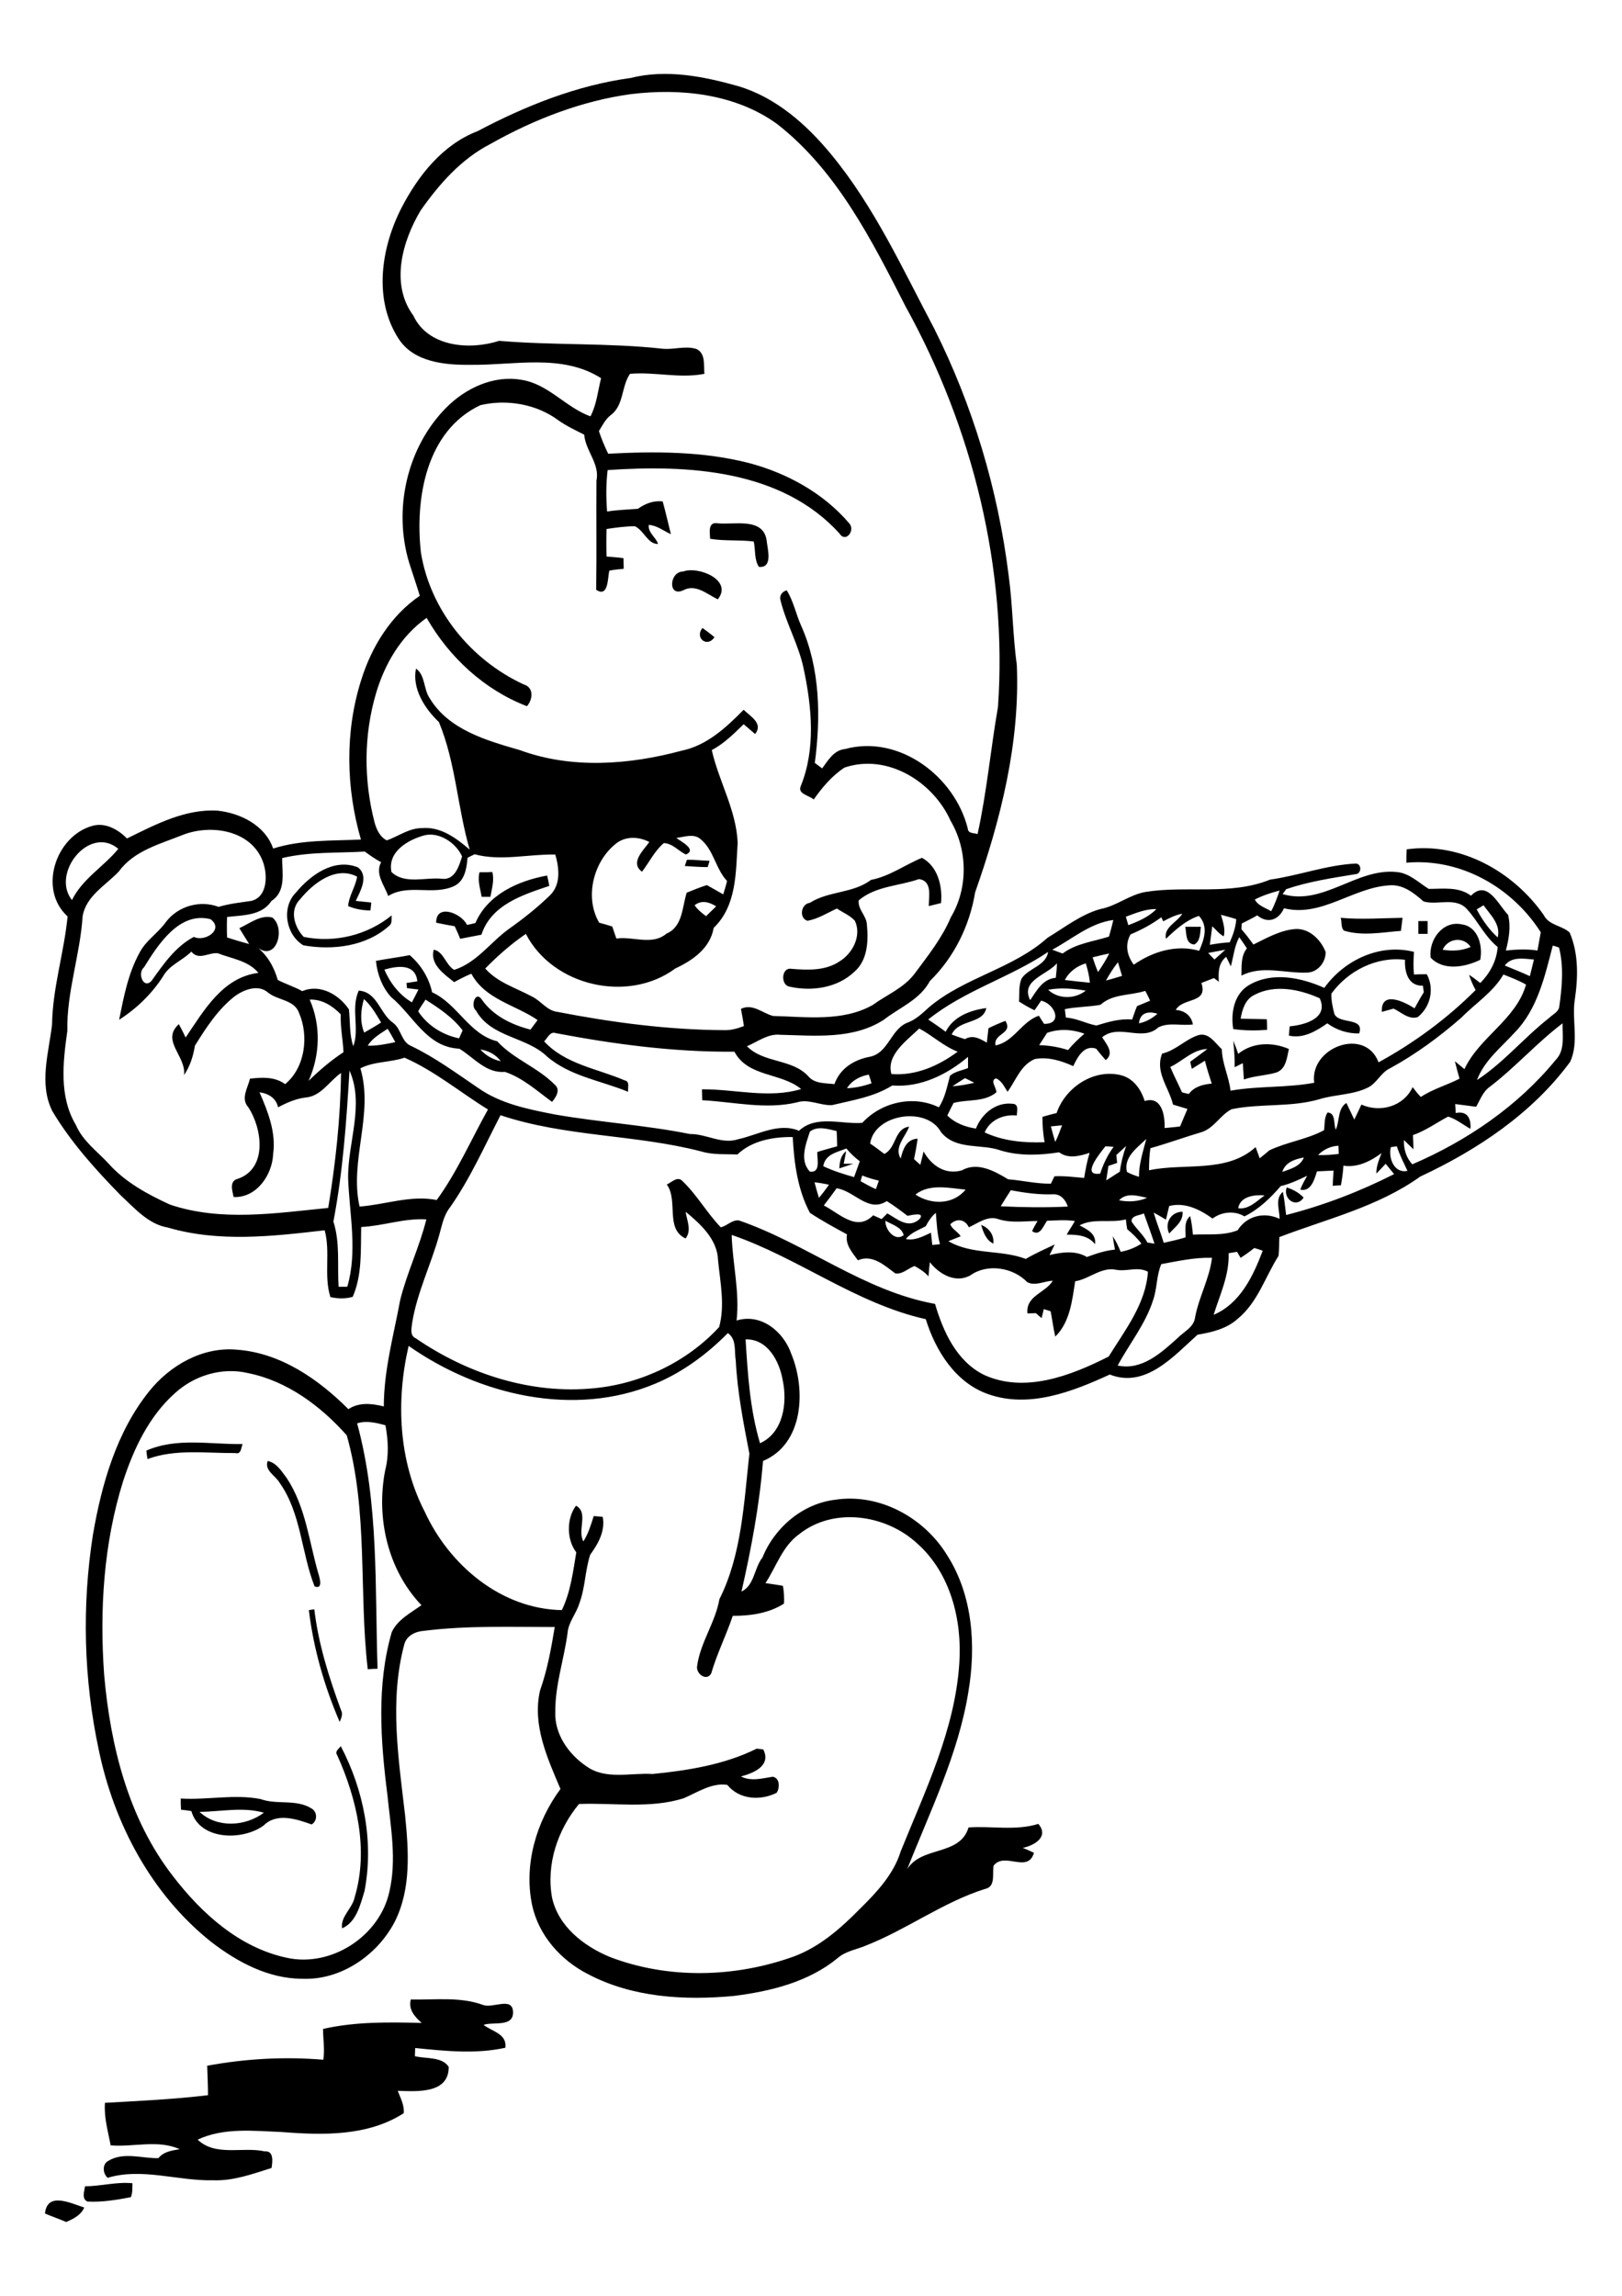
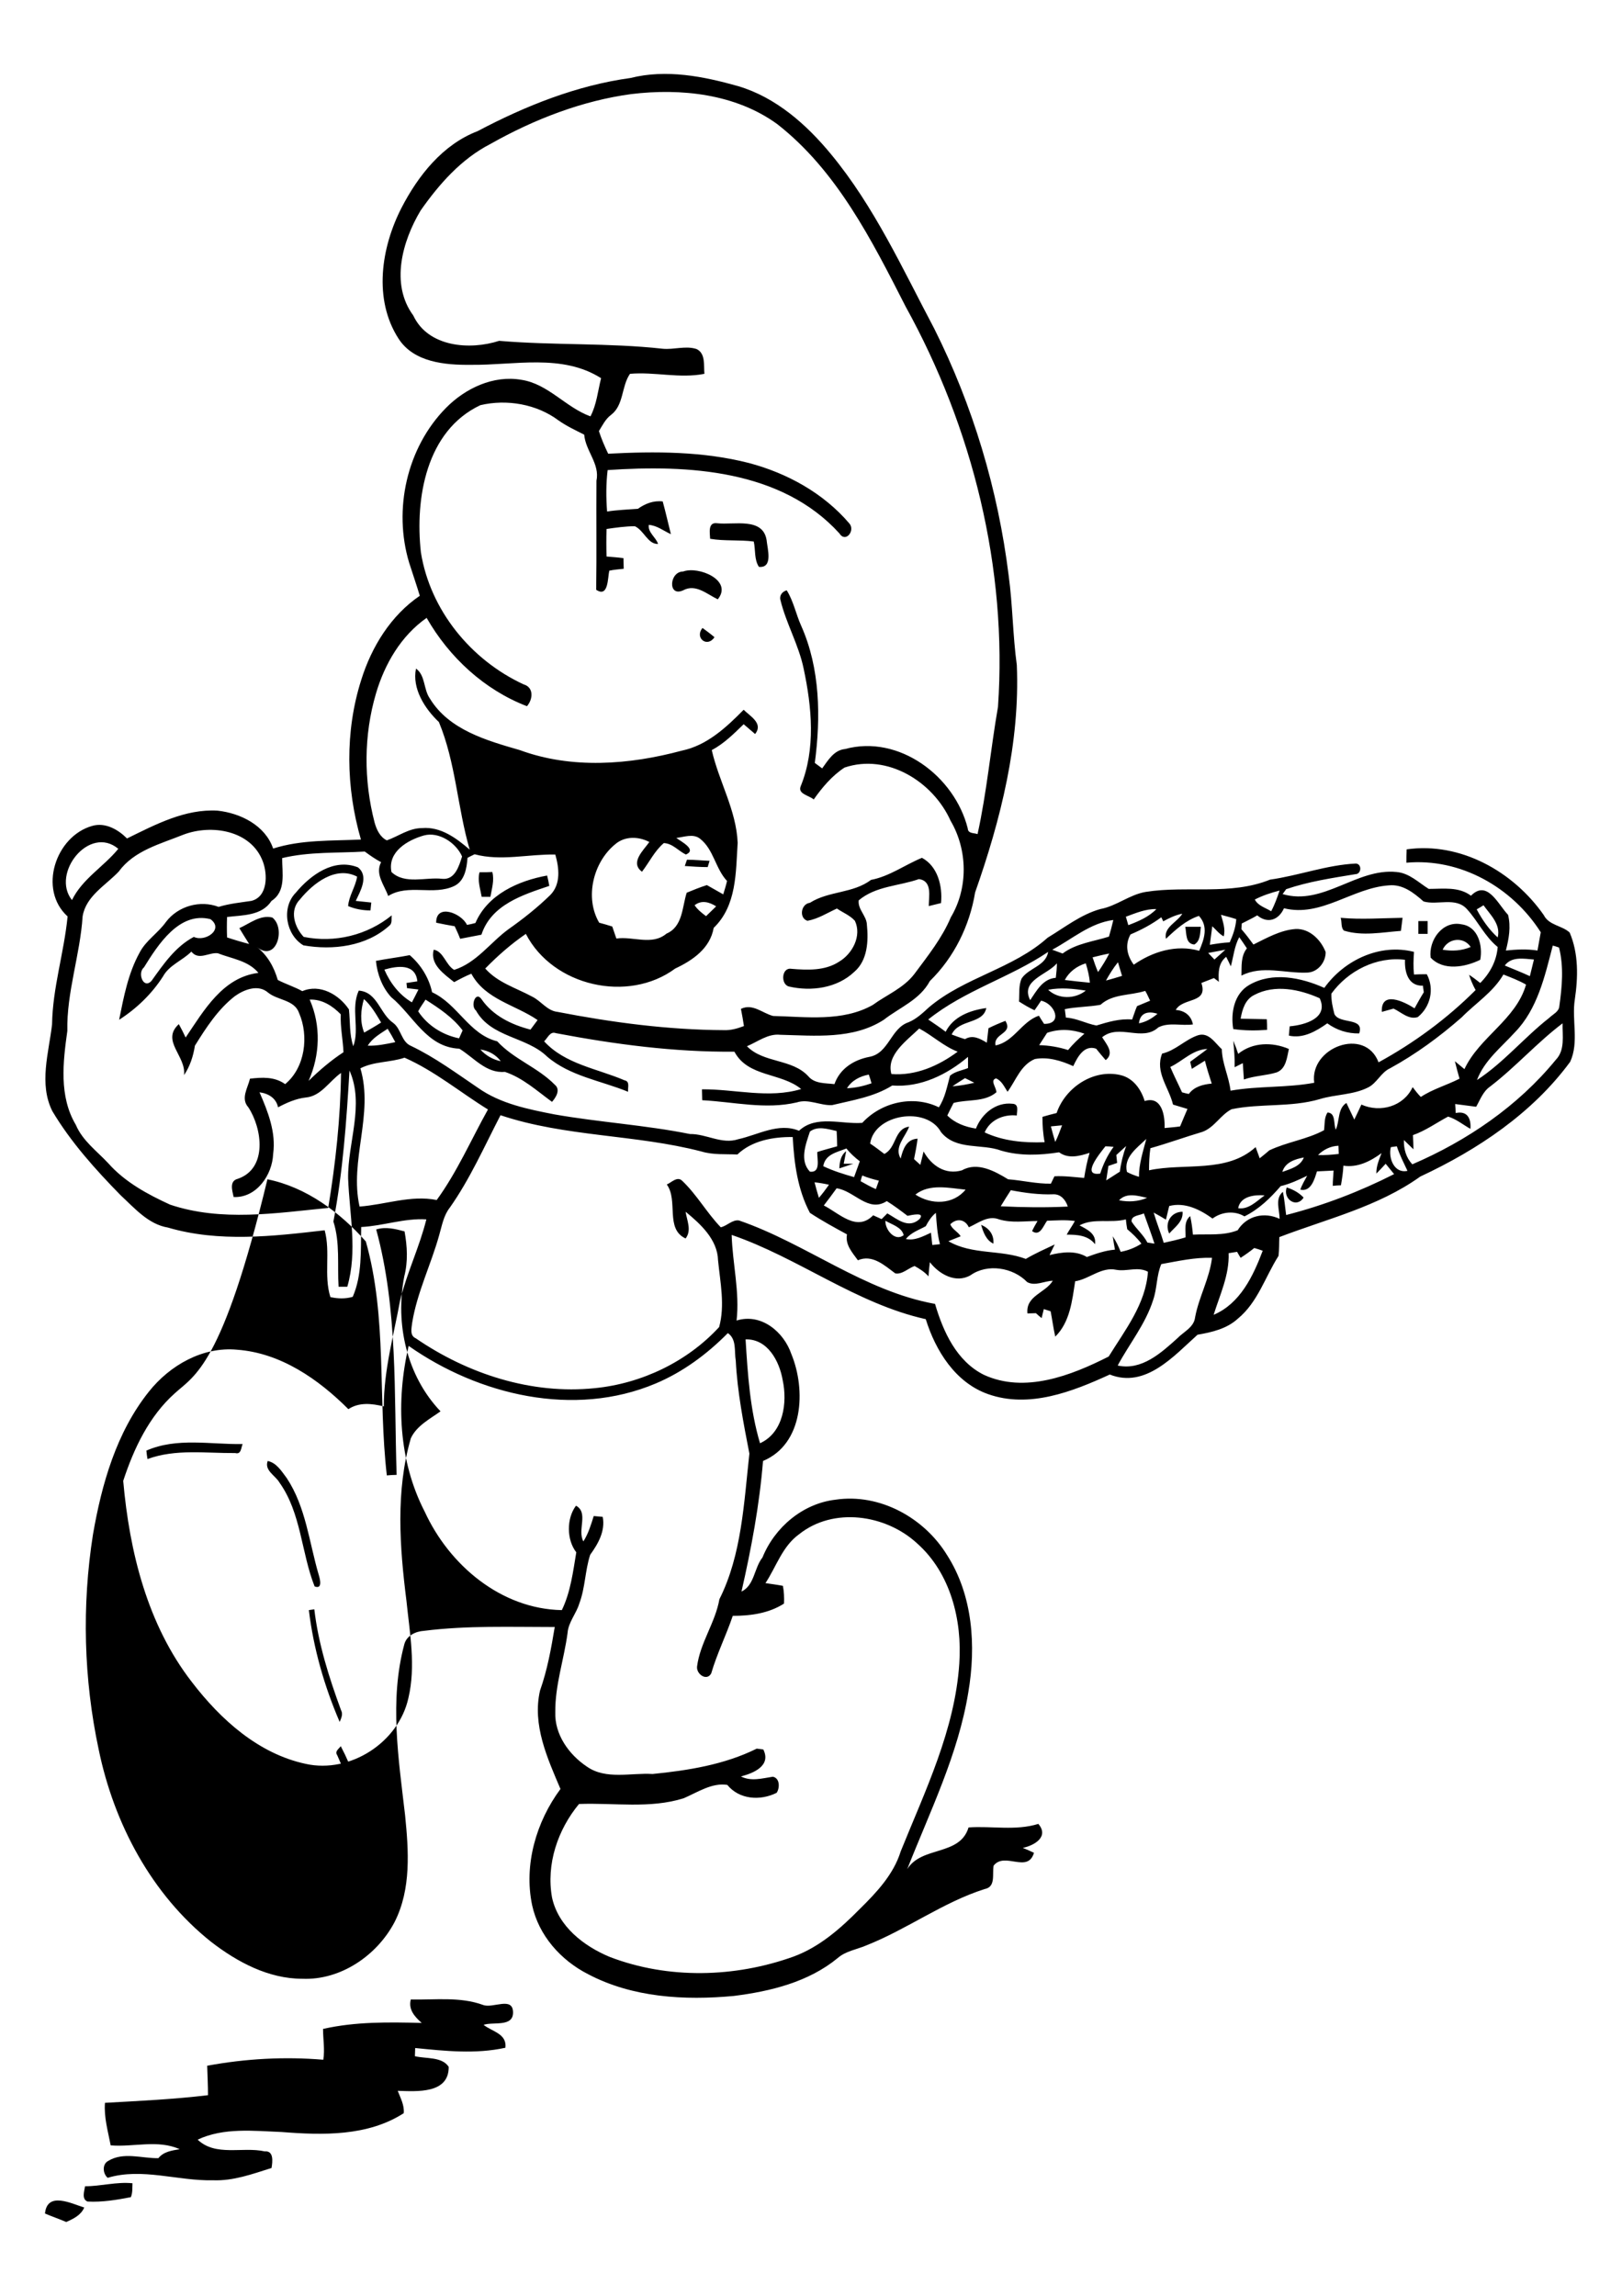
<svg xmlns="http://www.w3.org/2000/svg" version="1.2" baseProfile="tiny" id="Layer_1" x="0px" y="0px" viewBox="0 0 595 842" overflow="scroll" xml:space="preserve">
-   <path d="M16.5,811.8c0.8-8.2,9.6-3.7,14.4-2.2c-1.2,2.8-3.9,4.1-6.6,5.3C21.7,813.8,19.1,812.9,16.5,811.8 M31.2,801.8  c5.8,0,11.6-1.7,17.4-1.1c-0.1,1.7,0.1,3.4-0.6,5.1c-5.2,1-10.6,1.9-15.9,1.6C29.9,806.5,30.9,803.7,31.2,801.8 M150.7,733.3  c8.9,0.2,18-1.1,26.5,2c3.6,1.4,11-3.3,11,2.8c0,5.4-7.3,3.3-10.8,4.5c3.1,2.5,8.6,3.2,8,8.4c-10.9,2.4-22.1,1.2-33.1,0.1  c0,0.8-0.1,2.2-0.1,3c4.1,1,9.9,0.1,12.4,3.9c0.1,10-11.8,9-18.7,8.8c1,2.6,2.5,5.3,2.2,8.2c-13.2,8.5-29.7,8.1-44.8,6.9  c-10.3-0.4-21.2-1.7-30.8,2.8c6.6,6.3,16.5,2.5,24.6,4.3c3.4-0.3,2.9,3.8,2.5,6.1c-7,2.2-14,4.8-21.5,4.5c-12.9,0.3-26-4.7-38.6-0.9  c-1.8-1.5-2.1-5,0.2-6.2c5.6-3.4,12.3-0.9,18.4-1c1.9-2.4,4.9-2.8,7.8-3.3c-8-3.6-16.9-0.7-25.3-1.4c-1-5.2-2.5-10.3-2.1-15.6  c12.6-0.7,25.3-1.3,37.8-2.8c0-3.6-0.2-7.2-0.3-10.8c14-2.6,28.4-3.4,42.6-2.2c0.6-3.8-0.1-7.5-0.1-11.3c11.9-2.7,24.1-2.5,36.2-2.2  C152.2,739.7,149.7,737,150.7,733.3 M73.2,664.5c6.4,6,16.8,5.4,23.6,0.3C89.1,662.6,81.1,664.4,73.2,664.5 M66.3,659.6  c9.8,0.6,19.7-1.7,29.3,0.2c6,2.2,12.9-0.1,18.6,3.4c2.3,1.2,2.3,4.7,0.1,5.9c-5.6-2-12.8-4.4-17.6,0.4c-7.8,5.7-23.5,5.4-26.5-5.3  c-1.3-0.2-2.6-0.4-3.8-0.5C66.3,662.3,66.3,661,66.3,659.6 M123.7,643.7c-1-1.4,0.6-2.3,1.3-3.3c8.5,16.1,12.2,35.3,8.7,53.2  c-1.5,4.9-3,11.4-8.2,13.6c-0.7-4.3,3.8-7.3,4.6-11.4C135.3,678.5,130.9,659.7,123.7,643.7 M113.3,590.5c0.5-0.1,1.5-0.2,2-0.3  c1.5,12.8,5.4,25,9.8,37c0.8,1.4,0.1,2.9-0.5,4.3C119,618.5,115,604.6,113.3,590.5 M98.2,535.8c3.3,0.7,5.1,3.8,7,6.3  c7,10.6,8.2,23.5,11.7,35.4c0.5,1.6,1.5,5.5-1.5,4.3c-4.9-12.4-4.9-26.9-12.9-38.1C101,541.1,96.9,539.3,98.2,535.8 M53.7,532  c11.2-4.9,23.5-2.2,35.3-2.4c-0.6,1.4-0.5,3.9-2.7,3.3c-10.8,0.1-21.8-1.6-32.2,2.2C53.9,534,53.8,533,53.7,532 M359.9,449.2  c2.9,1.2,4.8,3.6,4.5,6.9C361.7,454.8,360.7,451.9,359.9,449.2 M428.9,452.4c-1.8-3.8,0.6-8,4.9-8C434.1,448,431,450,428.9,452.4   M472,435.5c2.3,0.7,4.5,1.9,6.2,3.7C475.6,443.3,470.5,439.7,472,435.5 M307.9,428.5c0.1-2.4,0.5-4.8,2.5-6.3  c-0.3,1.5-0.6,3-0.9,4.6c1.2,0,2.4,0,3.5,0C311.3,427.4,309.6,427.9,307.9,428.5 M452.4,381.7c0.7,1.6,1.3,3.2,1.8,4.8  c5.3-4.3,12.5-4.4,18.6-1.8c-0.7,3.1-1,7.3-4.5,8.6c-3.9,1.2-8.1,1.2-12,2.6c-0.1-2-0.3-4-0.4-6c-1,0.5-2,1-3,1.5  C453,388.1,452.7,384.9,452.4,381.7 M176.2,384.9c2,2.2,4.6,3.7,7.5,4.3C181.9,386.8,179.2,385.3,176.2,384.9 M153.4,370.9  c3.4,5.2,9,8.7,15,9.9c0.3-0.7,1-2.2,1.3-2.9c-3.6-4.8-8.6-8.1-13.6-11.3C155.3,367.9,154.2,369.3,153.4,370.9 M141,355.6  c2.1,4.9,5.5,9.3,10.1,12c0.8-1.5,1.6-3.1,2.4-4.7c-1.4-0.2-2.8-0.3-4.2-0.5c0-0.5-0.2-1.5-0.2-1.9c1.3-0.2,2.7-0.4,4-0.6  C152.4,353.3,145.8,354.2,141,355.6 M137.9,352.4c4.1-0.8,8.3-1.3,12.4-2.1c4.1,3.5,7.1,8.4,8.2,13.6c9.5,4.4,13.5,15.4,23.9,18  c6.1,6.6,14.8,9.5,21.1,15.9c2.2,1.8,0.5,4.6-1,6.3c-5.5-4-10.7-8.8-17.3-11c-6.9,0.6-11.3-5.2-16.7-8.5c-12-0.5-16.9-12.2-25-18.9  C140.2,362.1,138.4,357.3,137.9,352.4 M485.8,362.3c7.3-10.2,20.4-16.4,32.9-13.2c-0.2,2.8-0.3,5.5,0,8.3c1.5-0.1,3.1-0.1,4.7-0.1  c2.9,5.4,1.3,12-3.3,15.7c-3.3,1.1-6.1-1.8-8.9-3.1c-1.4,0.4-2.9,0.8-4.3,1.2c-0.4-8,8.3-3.7,12-1.3c1.1-2,2.2-4,3.4-5.9  c-0.1-0.6-0.3-1.8-0.3-2.4c-5.5,0.2-6.8-5.1-6.6-9.5c-10.4-1.3-20.9,4-27,12.4c-0.1,2.6,0.5,5.1,1.1,7.5c1.9,3.9,11.1,1,9.1,7.1  c-4.2,0.1-8.3-1.2-11.7-3.7c-4.1,2.9-8.9,5.7-14.1,4.5c0.1-0.9,0.2-2.6,0.3-3.4c5.6-0.5,14.4-3,11-10.3c-7.4-3.3-16.5-5.2-24-1.2  c-3.3,1.6-4.4,5.3-5,8.7c3.2,0.1,6.4,0.1,9.6,0.2c0.1,1.3,0.1,2.6,0.1,3.9c-4.1,0.3-8.3,0.3-12.4-0.3c-1-5.9,0.3-13,5.9-16.2  C466.8,356.3,477.3,358.5,485.8,362.3 M434.8,339.9c1.9,0,3.8,0,5.7,0c-0.3,2.3-0.1,5.2-2.4,6.5  C434.8,346.1,435.3,342.4,434.8,339.9 M529.2,348.3c3.5,0.6,7,0.4,10.3-1C536.9,343.4,531.2,344,529.2,348.3 M524.8,351.2  c-0.8-6.4,4.4-13.7,11.4-12.2c6,0.8,7.8,7.8,6.8,13C537.5,354.7,529.5,356.2,524.8,351.2 M520.3,337.8c0.8,0,2.5,0,3.4,0  c0,1.6,0,3.1,0,4.7c-0.8,0-2.5,0-3.4,0C520.3,340.9,520.3,339.3,520.3,337.8 M491.8,336.6c7.6,0.7,15.1,0.1,22.7,0  c-0.2,1.6-0.4,3.2-0.6,4.8c-6.9,0.5-14.1,2-20.9-0.1C491.8,340.2,492.3,338.1,491.8,336.6 M174.4,338.5  c4.5-10.5,15.8-15.5,26.3-17.4c0.3,1.3,0.6,2.5,0.8,3.8c-9.8,3.3-21.3,6.9-24.9,17.9c-2.6,0.5-5.2,1-7.8,1.5c-0.6-1.6-1.3-3.1-2-4.6  c-2.3-0.4-4.5-0.8-6.8-1.3c-0.1-7.2,9.3-3.5,11.3,0.8C172.4,339,173.4,338.8,174.4,338.5 M175.9,319.9c1.6,0,3.1,0,4.7-0.1  c0.8,3.1-0.2,6.1-0.7,9.1c-1.1,0-2.1,0-3.2,0C176.2,326,175.1,323,175.9,319.9 M108.5,327.4c5.4-6.5,14-12.8,22.8-9.3  c4.1,3.2,0.9,8.7-0.8,12.3c1.9,0.2,3.8,0.4,5.7,0.6c-0.1,0.7-0.2,2.2-0.3,2.9c-2.8,0-5.6-0.5-8.2-1.6c0.3-3.8,2.7-7,3.3-10.8  c-7.9-4.1-16.2,2.5-21,8.4c-3.9,4-2,10.1,1.4,13.7c11.4,2.3,23.3-0.6,32.3-7.9c-0.2,1.3,0.3,2.9-0.9,3.8c-8.4,7.6-20.7,9.1-31.5,7.2  C104.9,342.9,103.1,332.9,108.5,327.4 M319.5,322.7c6.8-1.3,12.4-5.5,18.7-8.1c5.8,3.1,7.6,10.4,7,16.6c-1.5,0.4-3,0.7-4.5,1.1  c0-3.5,1.4-9.2-3.6-9.9c-7.4,2.6-15.8,2.5-22.1,7.8c-0.4,3.3,2.9,5.7,3,8.9c0.6,5.9,0.3,13.1-4.6,17.3c-6.3,6-15.8,7.3-24,5.4  c-3.1-0.8-2.7-7,0.8-6.5c5.9,0.5,12.4,0.8,17.6-2.6c4.9-2.9,8.4-9.5,5.8-15c-1.8-2-4.4-3-6.6-4.5c-3.5,1.6-6.9,3.8-10.8,4.5  c-3.2-1-2.4-6.2,0.9-6.6C304,326.7,312.9,327.7,319.5,322.7 M252,315.3c2.8,0,5.5,0.3,8.3,0.4c-0.2,0.6-0.5,1.7-0.7,2.3  c-2.8,0-5.6-0.2-8.4-0.4C251.4,317,251.8,315.9,252,315.3 M262.1,233.7c-2.7,4-7.4,0.2-4.4-3.4C259.2,231.4,260.7,232.5,262.1,233.7   M250.6,209.6c5.6-2.1,18.4,3.2,12.7,10.2c-4-1.9-8.1-5.8-12.7-3.3C244.9,219.1,245.5,209.6,250.6,209.6 M260.5,197.6  c-0.1-2.2-0.9-6.2,2.6-5.7c6.1,0.7,16.7-2.3,18.1,6.1c0.3,3.2,2.5,10.4-2.8,9.9c-1.8-2.7-1.2-6.2-1.9-9.3  C271.2,197.9,265.8,198.5,260.5,197.6 M64.1,511c-9.4,8.4-15,20.2-18.9,32.1c-7.2,22.9-8.7,47.3-7,71.1c2.3,26.1,8.9,52.8,25.2,73.8  c10.5,13.7,24.4,26.3,41.8,30c16.3,3.6,34-7.9,37.6-24.1c2.8-11.8,0.5-23.9-0.7-35.7c-2.5-19.8-4-40.3,1.6-59.6  c2.1-4.6,7-7.1,10.9-9.9c-12.4-13-16.7-32.1-13.3-49.5c1.4-5.4,1.1-11,0.1-16.5c-3.4-0.9-6.9-1.8-10.4-0.7c8,29.3,6.5,60,7.5,90  c-0.9,0-2.7,0.1-3.6,0.2c-3.3-28.5,0.2-57.9-7.7-85.8c-9.5-10.7-21.8-19.9-36.1-22.8C81.5,501.3,71.3,504.4,64.1,511 M273.5,491.2  c0.8,12.8,1.6,25.7,5.3,38.1c8.6-3.9,10.1-14.9,8.3-23.2C285.9,499.2,281.6,491,273.5,491.2 M240.5,507.4  c-29.9,12.6-64.8,4.3-90.6-13.8c-4.7,20.2-3.7,42.2,5.9,60.8c9,19.6,28,35.7,50.3,36.1c3.2-6.6,4.1-14,5.3-21.2  c-3.6-4.6-3.6-12.5-0.1-17.1c4.7,2.6,0.4,8.9,2.7,13.1c1.8-2.8,2.8-6.1,3.8-9.3c1.1,0.1,2.2,0.2,3.3,0.3c1,5.2-1.7,9.9-4.6,13.9  c-1.9,5.8-1.8,12.1-4,17.9c-1.1,3.7-4,6.8-4.3,10.8c-1.3,9.7-4.6,19.1-4.5,29c-0.3,8.2,5,15.6,11.6,20c7,4.9,16.1,2.2,24.1,2.7  c13-1.3,26.3-3.4,38.2-9.3c0.6,0.1,1.8,0.2,2.4,0.3c3,6-3.6,8.7-8.2,9.9c3.7,1.9,7.8,0.7,11.7,0.1c2.6,0.5,2.6,4.1,1.4,5.9  c-6,3-13.7,2.5-18.1-2.9c-5.6-0.9-10.9,2.7-16,4.9c-12.4,3.9-25.6,1.6-38.4,2.1c-7.8,9.4-12.1,22.1-9.9,34.3  c2.3,10.6,11.6,17.8,21.2,21.8c21.4,8.2,45.8,7.6,67.3-0.1c9.6-3.5,17.4-10.4,24.4-17.5c6.2-6.1,12.4-12.7,15-21.1  c9-22.3,19.9-44.6,21.5-68.9c1.1-15.9-3.2-33.2-15.5-44.1c-11.5-10.6-30.7-13.4-43.3-3.3c-6.1,4.4-8.3,11.8-12.3,17.9  c2.1,0.3,4.3,0.6,6.4,1c0.4,2.1,0.5,4.3,0.4,6.5c-5.6,3.6-12.3,4.5-18.8,4.5c-2.4,7.1-5.8,13.9-7.9,21.1c-1.6,3-5.5,0.3-5.2-2.5  c1.1-8.7,6.7-16.1,8.2-24.7c8.2-16.3,9-35.4,11-53.4c-2.2-11.3-4.4-22.6-5-34.1c-0.6-3.5,0.4-7.8-2.9-10.1  C259.4,496.6,250.5,503.2,240.5,507.4 M426,463.6c-1.8,4.2-1.5,8.9-3,13.2c-2.8,8.8-8.7,16-13,24c8.8,1.9,15.9-4.6,21.9-10  c2.3-2.4,6.1-4,6.5-7.7c1.4-7.5,5.3-14.2,6.2-21.8C438.2,461.1,432.2,462.5,426,463.6 M455.1,461.3c-0.3-0.5-1-1.6-1.3-2.2  c-1,0.2-2.1,0.3-3.1,0.5c0.3,8-3.2,15.2-5.5,22.6c9.7-4.1,14.5-14.2,18-23.5c-0.8-0.3-2.3-0.8-3.1-1  C458.5,459,456.8,460.2,455.1,461.3 M324.8,447.7c-0.2,3.2,3.5,7.8,6.7,5.3C330.8,450,327.1,449.1,324.8,447.7 M355.4,450.1  c-1.4-3-4.5-3.4-6.8-1.1c0.7,1.9,2.8,2.7,3.8,4.4c-1.5,0.6-3,1.2-4.5,1.8c8.8,5.1,19.1,3,28.4,6.5c3.4-2,7-3.6,10.6-5.3  c-0.6,1.3-1.3,2.6-1.9,3.9c4.5-1.1,9.5-1.8,13.7,0.7c3.3-1.2,6.7-2.4,10.3-2.7c-0.3-1.6-0.6-3.3-0.8-4.9c1.2,1.8,2.1,3.7,2.9,5.7  c2.7-0.5,5.3-1.5,7.6-3c-1.5-2-3.3-3.7-5.2-5.3c-0.2-1.2-0.4-2.4-0.5-3.6c-5.6,1.5-11.8-0.6-17,2.2c2.8,1.5,6.2,3,5.7,6.9  c-2.6-3.3-6.6-3.5-10.4-3.5c0.9-1.7,2.1-3.3,3-5c-3.4-0.5-6.8-0.2-10.2-0.1c-1.4,1.9-2.6,5.9-5.5,3.8c0.6-1.3,1.3-2.5,2-3.7  c-4.7,0-9.5,0.8-14.1-0.6C362.4,445.6,358.8,448.6,355.4,450.1 M415.1,448c1.7,2.7,4.3,4.8,5.8,7.7c0.7,0.1,2,0.3,2.6,0.4  c-1.2-3.7-2.6-7.4-3.9-11.1C418.1,445.8,414.9,445.7,415.1,448 M339.6,449.7c-2.5,1.4-5.4,2.3-7.3,4.7c3.3,0.7,6.3-1,9.2-2.3  c0.2,1.5,0.3,3,0.5,4.5c0.7-0.1,2.1-0.2,2.8-0.3c-1-3.8-1.2-7.6-1.5-11.5C341.7,446.1,340.6,447.8,339.6,449.7 M454.2,443.1  c3.8,0.6,6.8-2.6,9.7-4.7C460.2,438.1,455,438.7,454.2,443.1 M410.5,440.2c3.5,0.7,7,0.5,10.3-0.9  C417.5,438.6,413.3,437.2,410.5,440.2 M367.1,442.4c8.2,0.4,16.4,0.5,24.6,0.1c-0.8-2.5-2.6-4.6-5.3-4.5c-5.2,0.2-10.4-0.5-15.6-1.5  C369.5,438.5,368.3,440.4,367.1,442.4 M306.9,435.8c-1.5,2.1-3.1,4.2-4.7,6.3c5.7,2.9,12.1,9.8,18.1,3.6c1,0.5,2.1,0.9,3.1,1.4  c0.7-0.7,1.4-1.4,2.1-2.1c3.7,2.1,7.7,5.8,11.8,2.1c2.2-2.7-2.9-1.5-4.4-1.2c-2.5-1.9-5-3.8-7.6-5.4  C318.5,444.9,313.4,436.7,306.9,435.8 M335.8,438.1c5.8,3.8,13.8,3.8,18.4-1.8C348.1,435.7,341,434,335.8,438.1 M298.8,433.6  c0.5,1.9,1,3.8,1.6,5.7c1.3-1.5,2.5-3.1,3.7-4.8C302.4,434.1,300.6,433.8,298.8,433.6 M316.3,431.1c-0.2,0.5-0.5,1.6-0.6,2.1  c1.8,1,3.7,2.1,5.6,2.9c0.4-1,0.7-2.1,1.1-3.1C320.3,432.5,318.2,431.9,316.3,431.1 M470.4,429.8c3-1.1,6.6-2,7.9-5.3  C475,425.1,471.4,426.3,470.4,429.8 M492.8,427.5c-0.1,2.4-0.5,4.8-0.9,7.2c-0.7,0-2.2,0.1-3,0.2c0-1.9,0.2-3.7,0.3-5.6  c-2,0.1-4.1,0.2-6.1,0.3c-0.9,2.9-2.2,7.6-6.1,6.7c0.6-1.8,1.6-3.4,2.5-5.1c-3.1,1.5-6.3,3-9.7,3.8c-3.8,4.4-8,8.5-13.3,11.1  c-3.6-2.2-8.4-1.7-11.7,0.8c-4.6-3.3-10.1-6.1-15.9-4.6c-0.4,1.7-0.8,3.3-1.2,5c-1.5-0.9-3-1.8-4.5-2.6c1.1,3.8,2.6,7.4,3.7,11.1  c2.7-0.6,5.4-1.2,8-2c0.1-2.7-0.7-5.8,1.7-7.8c0.5,2.3,0.8,4.5,1,6.8c5.5-0.3,11.1,0.5,16.4-1.6c3.4-5.4,9.8-6.8,15.4-4.2  c0-3.3-1.8-7.4,1.2-9.9c0.6,2.8,0.8,5.7,1.2,8.5c13.7-3.5,27-8.6,39.6-15c-1-1.3-2.1-2.5-3.1-3.8c-1.1,1.2-2.2,2.4-3.4,3.6  c-0.1-2.7,1-5.1,1.9-7.5C502.7,425.9,498,428.3,492.8,427.5 M302,427.7c3.6,1.7,7.4,2.9,11.3,4c0.7-1.9,1.4-3.9,2.1-5.8  c-1.8-1.4-3.5-2.9-4.9-4.7C307,422.6,302.7,423.3,302,427.7 M510.2,420.7c-1,3.9,1.2,9.8,6.1,8.7c-1.4-3-2.9-5.9-3.9-9  C511.8,420.5,510.8,420.6,510.2,420.7 M483.5,423.6c2.5,0.1,5.1-0.1,7.6-0.4c0-0.8-0.1-2.3-0.1-3  C488.1,420.3,485.5,421.6,483.5,423.6 M409.5,423.6c0.1,1,0.2,1.9,0.3,2.9c-1.1,0.4-2.1,0.7-3.2,1.1c-0.3,1.8-0.5,3.5-0.8,5.3  c1.6-1,3.3-2.1,5-3.2c0.4-3.2,1.2-6.4,2.3-9.4C411.9,421.4,410.7,422.5,409.5,423.6 M405.5,420.4c-2.1,2.7-9.1,11.1-1.9,10  c1.1-3.5,2.7-6.8,4.9-9.8C407.7,420.5,406.2,420.4,405.5,420.4 M413.4,429.8c1.4,0.8,2.9,1.3,4.4,1.8c0-4.8,1.5-9.3,2.7-13.9  C417.1,421,412.1,424.4,413.4,429.8 M297.1,415c-1.5,4.6-3.9,10.6,0,14.7c4.1,0.5,2.6-4.7,2.7-7.2c2.4-0.8,4.9-1.4,7.3-2.1  c0-1.9-0.1-3.8-0.2-5.6C303.7,414.1,300,412.8,297.1,415 M385.5,413.1c0.5,1.9,1,3.8,1.6,5.7c1-2,1.7-4,2.5-6.1  C388.2,412.8,386.9,413,385.5,413.1 M319.2,419.4c1.8,1.2,3.5,2.5,5.2,3.8c4.5-2.2,3.6-9.3,9.1-10c-1.4,3.8-5.6,7.5-3.1,11.7  c0.8-3.4,2.1-7.1,6.2-7.3c-0.3,2.5-0.8,5-1.3,7.5c0.8,0.7,1.5,1.4,2.3,2.1c0.4-1.6,0.8-3.3,1.2-4.9c2.9,5.2,8,8.7,14.1,6.9  c5.6-3.2,12,0.3,16.9,3.3c5.3,0.4,10.4,1.7,15.7,1.6c0.3-0.7,1-2,1.3-2.7c3.6-0.2,7.3,0.3,10.9,0.6c0.5-3.1,1.1-6.2,2-9.2  c-3.7,1.2-7.8,2.3-11.2-0.2c-7,1.1-14.3,1.4-21.2-0.6c-7.2-2.7-16.6,0-22.1-6.8C339.9,405.5,320.7,408.6,319.2,419.4 M165,442.9  c-2.3,2.9-2.9,6.7-3.9,10.1c-3,10.8-8.1,21-9.9,32.1c-0.2,1.9-1,4.7,1.3,5.7c19.1,13.1,42.5,20.7,65.7,18.3  c17.2-1.7,33.9-9.7,45.6-22.4c2.2-8,0.4-16.4-0.4-24.5c-0.2-7.6-6.4-13.3-11.9-17.8c0.5,3.3,2.3,6.8,0,9.8  c-7.6-3.5-2.6-13.9-6.9-19.8c1.7-0.7,3.8-3.1,5.6-1.4c5.4,5.1,9,11.7,14.2,17.1c2.3-0.5,4.3-2.9,6.7-2.5  c24.7,8.5,45.8,25.9,71.9,30.6c3,10.2,7.9,21,17.9,26c15,6.9,32,0.3,45.8-6.7c6-9.7,13.6-19.3,14.4-31.1c-3.7-2-7.7,0-11.6-0.7  c-5.5-1.2-9.9,3.4-15.1,4.2c-1.1,7.1-1.9,15-7.3,20.3c-0.7-3.1-1.1-6.2-1.7-9.3c-0.6-0.2-1.8-0.6-2.5-0.8c-0.3,1.1-0.5,2.2-0.8,3.3  c-0.5-0.4-1.6-1.3-2.1-1.8c-0.8,0-2.3,0.1-3.1,0.1c-0.7-6.5,6.6-7.5,9.3-12c-3.1,0.1-6.5,2.1-9.4,0.5c-5.2-5.4-14.6-6.9-20.8-2.5  c-5.4,3.1-11.5-0.4-14.9-4.8c-0.2,1.7-0.4,3.5-0.5,5.2c-1.4-1.6-3.3-2.8-5.1-3.8c-2.3,0.8-4.6,3.2-7.1,2.7  c-3.9-2.9-8.4-7.1-13.7-4.8c-2.1-2.9-4.7-5.7-4-9.5c-4.6-2.5-9.2-5-13.6-7.9c-4.5-8.5-5.8-18.2-6.3-27.8c-7.1-0.1-15,1.3-20.3,6.4  c-4.4-0.2-8.9,0.2-13.2-1.1c-24.2-6.3-49.8-5.3-73.7-13.3C177.6,420.6,172.4,432.4,165,442.9 M349.4,398.4c2.7-0.2,5.4-0.7,8-1.3  c-0.8-0.4-2.5-1.3-3.4-1.7C352.5,396.4,350.9,397.3,349.4,398.4 M310.7,399.1c3.1-0.1,6.1-0.8,9-1.8c-0.2-0.8-0.7-2.4-1-3.2  C315.5,394.7,312.5,396.2,310.7,399.1 M122.3,448c2.5,7.8,1.4,15.9,1.9,23.9c0.8,0,2.4,0,3.2,0c3.8-13,0.8-26.5,0.3-39.7  c-0.2-13.1,6.1-27,0.5-39.6C127.1,411.1,125.8,429.7,122.3,448 M132.2,391.8c5,16.8-4.1,33.8-0.3,50.7c9.5-0.7,18.8-4.3,28.3-2.4  c7.5-10.3,12.6-22.1,18.8-33.2c-10.2-6.3-19.5-14.1-30.6-19C143.1,389.7,137.3,389.2,132.2,391.8 M429.3,391.3  c1.3,3.1,2.9,6.2,4.3,9.3c0.6,0.2,1.9,0.5,2.5,0.6c2-2.7,5.2-3.5,8.4-3.8c-0.9-2.8-1.8-5.6-2.5-8.4c-1.6,1-3.2,2-4.8,3  c-0.2-0.9-0.4-1.7-0.6-2.6c2.1-1.6,4.3-3.1,6.3-4.7C437.5,384.9,433.8,389.2,429.3,391.3 M384.1,378.8c-1,1.5-1.9,3-2.9,4.5  c3.6,0.1,7.2,0.7,10.6,1.8c1.8-2.2,3.8-4.1,6-6C393.4,377.5,388.6,377.2,384.1,378.8 M327,393.9c8.9,0.7,17.3-3,24.3-8.2  c-5.2-2-9.2-5.9-14.1-8.5C332.7,381.6,325,386.9,327,393.9 M134.9,383.5c3.4,0.1,6.8-0.6,10.1-1.3c-0.9-1.7-1.8-3.3-2.8-4.9  C139.5,379.1,136.6,380.7,134.9,383.5 M546.6,398.5c-2.6,1.8-3.6,4.8-5.1,7.4c-2.6-0.3-5.1-0.7-7.7-1c0.1,0.8,0.2,2.5,0.2,3.3  c4.2-0.9,5.7,1.9,5.4,5.8c-2.7-1.5-5.2-3.6-8.2-4.5c-4.3,2.3-8.3,5.2-12.9,6.8c0.1,1.7,0.2,3.4,0.2,5.2c-1.2-1.1-2.3-2.3-3.5-3.4  c-0.1,3.3,0.8,6.5,3.1,8.9c20-8.6,38.7-21.3,52.6-38.3c3.5-3.6,2.4-8.9,2.5-13.4C563.8,382.4,556,391.3,546.6,398.5 M417.8,375.3  c2.6-0.5,4.8-1.8,6.8-3.5C421.2,370.7,418.2,371.4,417.8,375.3 M133.5,366.4c-1.2,4-1.5,8.4,0.1,12.3c2.1-1.2,4.2-2.4,6.2-3.7  C138,372,136.2,368.8,133.5,366.4 M113.6,366.6c4.2,9.5,3.8,20.4-0.4,29.8c4-3.9,8.2-7.5,12.8-10.5c-0.2-4.6-1.2-9.2-1-13.9  C122,368.9,118.1,366.4,113.6,366.6 M403.7,368.5c-4.2,0.8-8.8,0.7-13.1,1.6c0.1,0.8,0.3,2.3,0.4,3.1c3.9,0.2,7.4,2.2,11.2,2.9  c4.3-1.3,8.6-2.6,13.1-2.2c0.6-1.6,1.1-3.3,1.8-4.9c1.6-0.7,3.2-1.3,4.8-2c-0.6-1.2-1.1-2.5-1.8-3.6  C414.5,365.2,408.2,364.4,403.7,368.5 M384.5,363c3.7,3.5,9.8,3.5,13.8,0.3C393.8,362.6,389.1,362.1,384.5,363 M551.5,357.4  c-3.8,6.5-10.2,10.5-15.3,15.7c-8.1,7.1-16.8,13.5-26.3,18.7c-3.3,1.5-4.8,5.4-8,7c-5.5,2.8-11.9,2.5-17.8,4.3  c-10.5,3.1-21.7,1.5-32.3,3.7c-4,2-6.3,6.7-10.7,8.3c-6.4,1.9-12.7,4.2-19.1,6c-0.4,2.7-0.5,5.4-0.5,8.1c13-2.8,28.4,1.2,39.1-8.5  c0.5,1.4,1,2.7,1.5,4.1c1.2-1,2.4-1.9,3.5-2.9c6.5-3.1,13.8-4,20.1-7.4c0.3-2.2,0-4.6,1.3-6.5c3.1,0.2,2.1,4.2,3,6.3  c1.5-3.2,0.6-7.7,3.9-9.8c1,2,1.9,4.1,2.9,6.1c0.9-1.8,1.7-3.6,2.6-5.5c6.9,3.1,15.5,0.7,18.8-6.4c0.9,1.2,1.9,2.5,3,3.6  c4.4-2.9,9.5-4.3,14.2-6.7c-0.6-2.1-1.2-4.3-1.7-6.4c1.2,1,2.3,1.9,3.5,2.9c5.5-11.8,18.9-18.1,22.6-31  C557.2,359.6,554.3,358.5,551.5,357.4 M390.6,359.4c3,0.4,6.1,0.7,9.2,1c-0.2-2.4-0.8-4.8-1.5-7.1  C395,354.3,392.2,356.4,390.6,359.4 M377.9,366.8c2.4-3.5,4.6-7.8,9.4-8.2c0.2-1.8,0.4-3.5,0.4-5.3  C384.1,357.6,374.2,359.5,377.9,366.8 M405.7,359.6c2-0.5,3.9-1.1,5.9-1.7c-0.5-1.7-1-3.4-1.5-5C408.4,355,407,357.3,405.7,359.6   M552,354.1c3.1,1.3,6.2,2.5,9.2,3.9c0.5-2,1-4.1,1.5-6.1C559,351.6,554.5,350.7,552,354.1 M400.8,351.1c0.6,1.8,1.2,3.6,2,5.4  c1.5-2.2,2.9-4.4,4.1-6.8C404.8,350.1,402.8,350.6,400.8,351.1 M340.5,373.9c2.2,1.5,4.3,2.9,6.4,4.5c2.8-5.6,9-7.9,14.9-8.7  c-1.2,6-10.1,4-12.7,9.7c1.6,0.6,3.2,1.2,4.9,1.7c2.8-1.7,5.5-0.2,8,1.3c0.2-1.8,0.4-3.5,0.6-5.3c2-1,4.1-1.9,6.2-2.7  c3,4.8-4.5,4.5-3.6,9c6.7-1.3,9.6-8.8,15.9-10.9c0.5,0.8,1.4,2.3,1.9,3c7.1,0.1,3.9-7.5-1.1-8.5c-0.8,1.2-1.6,2.4-2.4,3.5  c-2-0.9-3.8-2-5.7-3.2c0.2-2.8-0.2-5.9,1-8.5c2.7-3.9,8.8-4.5,9.7-9.7C370.6,358.5,353.8,363.2,340.5,373.9 M443.2,349.5  c0.8,0.8,1.5,1.6,2.3,2.4c1.3-1.2,2.7-2.4,4-3.6C447.4,348.7,445.3,349.1,443.2,349.5 M569.6,346.8c-2.9,11.2-5.6,23.3-13.9,31.8  c-5,5.5-11.2,10.3-13.9,17.5c9.8-6.4,17.3-15.6,26.5-22.8c1.3-1.3,3.5-2.2,3.7-4.2c1-7.1,1.7-14.5-0.1-21.6  C571.3,347.3,570.2,346.9,569.6,346.8 M386,348.3c1.3,0.5,2.5,0.9,3.8,1.4c4.9-3.7,11.3-4.4,17-6.2c0.6-2,1.1-4,1.6-6.1  C399.9,338.5,393.3,344.4,386,348.3 M447.9,335.5c0.7,2.6,1.7,5.2,1,7.9c-1.7-0.9-2.8-2.4-4.2-3.7c-0.3,2.3-0.6,4.5-0.9,6.8  c2.4-0.4,4.9-0.8,7.3-0.9c1.2-2.7,2.2-5.5,2.4-8.5C451.7,336.5,449.8,336,447.9,335.5 M52.8,354.8c-2.5,2-0.2,8.2,2.8,4.9  c4.3-6,8.7-12.5,15.5-16.1c4.2,2,11.2-2.8,6.1-6.5C65.8,334.2,58,346.4,52.8,354.8 M426.7,337.9c-0.2-0.4-0.5-1.2-0.7-1.5  c-3.5,2.6-7.3,4.6-11.3,6.3c-2.1,3.8-1.3,7.7,1.2,11.1c6.9-4.8,15.6-7.5,24-5.1c1.8-4.2,3.5-8.9-0.1-12.8c-4.8,1.6-8.5,5-12.1,8.4  c-0.9-4.3,4.1-6,6-9.2C431.1,335.6,428.9,336.7,426.7,337.9 M413,336.2c0.2,0.8,0.7,2.3,0.9,3.1c3.7-1.4,7.5-3,10.3-5.9  C420.2,333.3,416.6,334.9,413,336.2 M541.7,333.5c2,3.8,4.5,7.4,7.7,10.3c1.2-4.8-2.7-8.3-5.2-11.8  C543.4,332.5,542.6,333,541.7,333.5 M254.8,332c1.1,1.6,2.6,2.8,4.2,4c1.2-1.2,2.5-2.4,3.7-3.6C260.2,330.8,257.3,330,254.8,332   M460.3,329.9c1.2,2.3,3.9,3,6,4.3c1.3-2.4,2.2-5,3.1-7.6C466.3,327.4,463.2,328.4,460.3,329.9 M471,333.1c-1.9,4.3-6,5.8-9.8,2.6  c-1.8,1.1-3.8,2-5.7,3c0,0.5-0.1,1.6-0.1,2.1c1.6,1.8,3,3.7,4.4,5.6c4.9-2.4,9.9-5.3,15.5-5.7c5.1-0.2,9.3,4,11,8.5  c0,3.8-3,7.5-7,7.5c-7.9,0.3-16.3-2.8-23.9,1.1c0.1-3.4-0.3-7.1,2-10c-0.9-1.4-1.9-2.8-2.8-4.1c-1.8,3.3-2.1,7.1-3.1,10.7  c-0.4-0.9-1.3-2.7-1.7-3.5c-2.9,2.3-2.9,5.8-2.7,9.2c-0.4-0.4-1.4-1.1-1.8-1.4c-1.5,0.6-3.1,1.2-4.6,1.8c2.6,7.7-6.8,5.2-9.4,9.9  c3.3,0.2,5.7,2.1,6.3,5.3c-4.2,0.6-8.9-0.9-12.7,1.1c-5.9,5.4-14.3-1.5-20.6,3.6c1.6,2.6,4.6,5.8,1.3,8.4c-1.2-1.4-2.4-2.8-3.5-4.2  c-4.4-1.5-6.8,3-8.4,6.4c-4.4-2-9.3-3.5-14.1-2.6c-5.2,2.2-6.9,7.8-10,12c-1.2-1.8-2.1-4-4.2-4.9c-2.4,0.6,0.2,3.5,0.1,5.1  c-4.4,3.7-10.5,2.5-15.7,3.9c-0.8,1.5-1.5,3-2.3,4.6c2.8,2.8,6.6,4.2,10.5,4.8c2.1-5.4,7.3-9.8,13.4-9.1c2.5,0.1,1.6,2.7,1.6,4.3  c-4.9-0.5-9.8,1.6-11.8,6.2c6.8,3.2,14.5,3.9,22,3.6c-0.6-3.1-0.8-6.2-0.8-9.3c1.7-0.5,3.5-1,5.2-1.4c3.2-9.4,13.6-16.3,23.5-13.9  c4.6,1.1,7.5,5.2,8.8,9.5c6.3-2,7.5,5.4,7.3,9.9c1.9-0.2,3.8-0.3,5.7-0.6c0.9-2.2,1.8-4.3,2.7-6.4c-1.8-0.5-3.5-1.1-5.3-1.6  c-1.5-6.3-6.7-11.9-4-18.7c4.9-1.1,8.4-5.1,13.1-6.7c4-1.3,6.3,2.8,8.8,5.1c0.1,5.2,2.6,10,3.2,15.2c10.2-1.8,20.5-1,30.7-2.9  c-1.8-12.9,18.6-20.7,23.6-7.5c13-7.1,25.1-16,35.6-26.5c-1-1.8-1.8-3.7-2.4-5.6c1.4,0.9,2.7,1.9,4.1,3c3.6-3.6,6-8.1,6.4-13.2  c-4.7-3.8-7.2-9.4-11.2-13.8c-4.1-4.7-10.9-1.4-16-2.9c-3.5-3.1-7.6-6.4-12.7-5.9C496.1,325.6,484.7,336.5,471,333.1 M103.5,314.7  c0,5.5,1.5,12.2-3.9,15.7c-3.6,5.5-10.5,5.2-16.3,5.9c-0.1,2.5-0.1,5,0,7.5c2.7,0.9,5.4,1.7,8.1,2.4c-1.2-1.9-2.4-3.8-3.6-5.8  c3.8-1.7,7.7-5,12.1-3.9c5.1,4,1.4,16.8-5.8,10.7c4,3.1,6.4,7.4,7.8,12.2c2.9,1.5,6.1,2.5,9,4.1c6.5-2.8,13.5,1.3,17.1,6.7  c0.5,4.5,0.1,9.1,1.6,13.5c2.4-6.5-1-13.8,2-20.4c6.9,0.5,7.7,8.5,12.7,11.9c2.9,2.2,2.9,6.9,6.5,8.4c8.8,4.2,16.6,10,24.6,15.4  c8.2,5.8,18.3,7.8,28,9.7c16.5,2.9,33.3,3.9,49.7,7.2c6-0.1,11.7,3.9,17.7,1.9c7.3-1.6,14.8-6.2,22.3-3.1c6.3-5.9,15.6-2.3,23.2-2.9  c7-7.6,18.7-10.3,28.1-5.7c2.3-3.5,3-7.6,4.1-11.6c1.9-1.6,4.4-1.9,6.6-2.8c0-1.4,0-2.7,0-4.1c-7.7,6.5-17.4,11.3-27.8,10.5  c-6.7,4.2-14.6,5.4-22.1,7.2c-4.3,0.2-8.6-2.4-12.9-1c-11.5,2.7-23.2-0.2-34.7-0.8c0-1.3-0.1-2.7-0.1-4c12.1-0.1,24.5,3.5,36.4-0.1  c-7.4-6.1-19.5-4.3-24.5-13.7c-22,0.2-43.9-2.7-65.5-6.8c-2.1-0.8-3,1.8-4.3,3c7.7,8.4,19.5,10,29.5,14.3c2.1,0.4,1.1,2.7,1.3,4.2  c-10-4.1-21.3-5.7-29.7-12.9c-7.6-7.4-20.5-6.9-26.1-16.9c-2.1-1.6-0.2-7.3,2-4.2c4.2,6.1,11,9.4,18,11.2c0.9-1.2,1.8-2.4,2.6-3.5  c-8.1-5.6-19.2-7.5-24.3-17c-2.2,0.9-4.3,2-6.3,3.1c-3.6-2.9-9-6.5-7.5-11.9c3.6,0.6,4.4,5.6,7.5,7.4c8.2-2.6,13.2-10,19.9-14.9  c5.4-3.8,10.7-8,15.4-12.6c3.9-4,3.2-9.9,1.8-14.8c-9.9-0.2-19.9,2.5-29.6-0.1c-0.9,0.4-1.8,0.9-2.6,1.3c-0.3,3.8-1,8.4-4.8,10.3  c-7.7,3.7-16.9-0.9-24.3,3.7c-1.4-4-4.9-8-2.6-12.4c-2.1-1.1-4.1-2.5-6-3.9C123.8,312.9,113.5,312.3,103.5,314.7 M26.4,330.1  c3.8-7.8,11.6-12.2,17-18.8C32.8,302.4,18.6,320.3,26.4,330.1 M225.7,309.6c-8.1,6.6-11.3,19.6-5.9,28.8c1.6,0.4,3.2,0.9,4.8,1.4  c0.5,1.5,1,2.9,1.5,4.4c6.2-0.9,13,2.7,18.4-1.8c6-2.6,5.7-9.7,7.4-15c2.4-1,4.9-2,7.4-2.8c2,1.1,4,2.3,6,3.4c0.5-1.6,1-3.2,1.4-4.9  c-4.3-4.6-4.9-11.6-9.9-15.5c-2.5-2-5.9-0.6-8.7-0.3c1.8,1.4,7.7,4.3,3.5,6.1c-2.7-1.3-4.9-4.1-8.1-4.2c-3.4,2.9-5.3,7-8,10.5  c-4.5-3.3,0.5-7.8,2.7-10.9C234.2,306.7,229.2,306.6,225.7,309.6 M155.5,306.4c-6,1.7-13.4,6-11.9,13.4c4.9,4.7,12.6,1.8,18.6,2.5  c4.7,0.5,6.2-4.7,7.3-8.2C167.3,309.1,161,304.9,155.5,306.4 M67.3,306.1c-8.4,3.4-18.1,5.8-23.7,13.5c-4.8,5.1-12.1,9-13.3,16.5  c-0.9,14.1-5.9,27.8-5.6,42c-1.6,11.4-3.1,24,3.1,34.4c2.5,5.9,7.7,9.6,11.9,14.1c6.1,6.9,14.4,11.4,22.7,15.2  c18.8,6.3,38.8,3.1,58,1.2c2.7-16.4,4.5-32.9,4.7-49.5c-4.3,3-7.3,8.5-12.9,9c-3.6,0.4-7,1.9-10.2,3.6c-0.7-3.4-3.6-5.1-6.8-5.5  c3.1,7.1,6.1,14.7,5,22.6c-0.3,7.7-6.1,16.2-14.5,15.8c-0.5-2.4-1.7-5.9,1.6-6.7c10.9-3.8,8.9-18.4,3.8-26.2  c-2.9-3.2-0.2-7.1,0.6-10.5c4.4-0.5,9-0.8,12.9,2c7.3-6,8.8-17.6,5.1-26.1c-1.7-4.9-7.9-4.6-11.4-7.5c-3.6-3.1-8.7-1.1-12.1,1.3  c-6.2,4.8-10.6,11.6-14.7,18.2c-0.6,3.8-1.8,7.6-4,10.8c0.9-7-8.6-12.6-1.9-18.7c0.9,1.6,1.7,3.2,2.5,4.9  c6.7-9.9,13.6-22.1,26.7-23.7c-3.7-4.5-9.8-5.2-14.9-7.2c-3.3-0.4-7,2.8-9.7-0.6c-3.3,3.3-8.1,4.9-10.4,9.1  c-4.1,6.4-9.7,11.8-16.1,15.9c1.7-8.4,3.3-17,7.5-24.6c2.3-4.5,6.8-7.2,9.7-11.3c4.4-5.8,12.5-8.1,19.3-5.5c3.9-1.2,8-1.6,12-2.2  c6.1-1.5,6-9.8,4.2-14.5C92.1,304.5,77.6,302.2,67.3,306.1 M179.9,52.8c-10.7,5.5-18.8,14.7-25.6,24.4c-6.7,11.2-11.2,27-2.7,38.5  c5.4,11.6,20.7,12.8,31.5,9.3c20,1.7,40.1,0.7,60,2.9c4.1,0.4,8.4-1.2,12.4,0.1c3.4,1.6,2.6,6,2.9,9.1c-9.1,1.8-18.2-0.8-27.3,0  c-3.2,4.6-2.2,11.5-7,15.1c-2,1.5-3.1,3.8-4.4,5.9c0.9,2.8,2.1,5.6,3.4,8.3c17.2-0.9,34.8-0.9,51.6,3.4c14,3.7,27.3,11,36.8,22.1  c2.4,2.6-1.3,7.4-3.6,3.7c-21.3-23.4-55.5-25.2-85-23.2c-0.6,5-0.6,10.1-0.2,15.2c3.8-0.6,7.5-0.7,11.3-1c2.7-1.9,5.7-3.1,9.1-2.7  c1.1,4,2,8,3,12c-2.7-1.2-5.1-3.2-8.1-3.4c-0.4,2.8,2.6,4.5,3.4,7c-3.8,0.1-5.1-4.9-8.5-6.5c-3.5,0-6.9,0.5-10.4,1  c-0.1,3.4-0.1,6.7,0,10.1c2.1,0.2,4.1,0.3,6.2,0.6c0,1.3,0.1,2.6,0.1,3.9c-1.8,0.2-3.5,0.3-5.3,0.7c-0.6,2.7-0.3,10-4.8,7  c0.2-13.3,0-26.6,0.1-40c1.3-6.2-4-10.9-4.5-16.9c-3.2-1.6-6.4-3.1-9.4-5.2c-8-6-19-7.9-28.7-5.6c-19.9,9.4-24,34.2-21.8,54  c3.4,21.2,18.4,39.5,37.7,48.4c3.8,1.1,3.4,5.5,1.2,8c-15.6-6-28.5-17.9-36.8-32.4c-9.4,6.6-15.4,16.9-18.6,27.8  c-4.5,15.3-4.5,31.8-0.5,47.2c0.7,2.6,2,5.4,4.5,6.6c4.3-1.5,8.1-4.5,12.9-4.5c6.9-0.6,12.6,3.7,17.5,7.9  c-4.5-15.4-5.1-31.9-11.3-46.8c-5.2-4.9-9.9-12.3-8.4-19.6c3.5,2.5,2.7,7.6,5.1,11c7,11.5,20.9,15.4,33,18.9c19,7,40.1,5.4,59.4,0.2  c9.2-1.9,16.3-8.5,22.7-15c2.4,2.4,7.3,5,4.2,8.9c-1.4-1.2-2.8-2.4-4.2-3.6c-3.6,3.5-7.2,7.1-11.7,9.5c2.6,11.5,9,22,9.5,34  c-0.7,10.8-0.3,23-8.8,31.2c-1.3,7.5-7.7,11.9-14.1,14.9c-17.3,12.8-44.9,6.5-54.8-12.7c-5.4,3.7-10.3,8-14.9,12.7  c4.6,5.2,11.3,7.1,17.2,10.3c3.3,1.6,5.5,5.2,9.3,5.6c20.1,3.9,40.6,6.6,61.1,6.7c2.5,0.1,4.9-0.6,7.3-1.5c-0.3-2.1-0.7-4.2-1.1-6.3  c4.3-2.1,7.9,1.6,11.8,2.6c12.2,0.3,25.4,2.2,36.5-4c5.2-3.8,11.4-6.2,15.4-11.5c4.9-6.6,10.1-13.1,13.3-20.7  c6.4-10.7,6.2-24.7-0.1-35.4c-6.4-14.3-23.2-24.8-38.9-19.5c-4.6,3-8.2,7.3-11.3,11.7c-1.7-1.5-5.9-2-4.8-4.8  c5.6-13.7,4.1-29.1,1.1-43.2c-1.8-8.7-6.4-16.5-8.5-25.1c-0.5-1.7,0.7-3.2,2.3-3.6c2.5,4,3.4,8.8,5.3,13c7,15.7,7.2,33.6,5,50.3  c0.7,0.5,2,1.5,2.7,2c2.2-3,4.3-6.7,8.4-7.1c19.8-5.4,40.2,10,45,29.1c0.1,2,2.2,1.6,3.6,2.1c3.4-15.4,4.8-31.2,7.5-46.7  c3.5-50.8-9.3-102.3-33.9-146.8c-12.4-24.3-25.2-49.8-47.1-66.9c-15.3-11.1-35.3-13.2-53.5-11C213.7,36.9,196,43.7,179.9,52.8   M231.3,28.6c13.1-3.3,26.8-0.6,39.5,3c13.8,4.1,25,14,34,24.9c15.9,19.2,26.3,42.1,37.9,64c14.2,28.3,23.4,59.1,27.3,90.5  c1.5,10.9,1.5,22,3,32.9c1.2,28.5-5.9,56.7-15.3,83.4c-2,12.2-7.7,23.8-16.6,32.5c-3.7,6.9-11,9.6-16.9,14.2  c-11.3,7.3-25.3,5.8-38,5.5c-4.5-0.5-8.3,2.6-12.2,4.2c6.2,6.3,16.5,4.5,22.5,11c2.3,2.8,6.3,2.5,9.6,2.9c2-5.7,7.1-8.9,12.8-10  c7.2-1.3,7.8-10.5,14.4-12.7c2.9-1.2,5.2-3.4,7.5-5.5c13-11,30.8-14.1,43.5-25.5c6.3-3.8,12.2-8.5,19.3-10.5  c6-1.1,10.7-5.3,16.7-6.3c15.1-2.4,31,1.4,45.6-4.5c10.6-1.5,20.8-5.4,31.5-5.9c2.3,0.2,2,3.9-0.2,3.9c-8.5,1.4-17.2,2.7-25.4,5.5  c-0.3,0.4-0.9,1.3-1.3,1.8c14.9,4.4,27.1-9.6,41.8-8.1c4.7,0.4,8.1,3.9,11.8,6.2c5.3,0,11-0.9,15.5,2.5c6-6.1,10,3.3,13.6,7  c1.1,4.4,0.3,8.8-0.8,13.1c3.8-0.4,7.8-0.6,11.6,0c0.4-2.2,0.8-4.5,1.2-6.7c-10.5-16.5-29.5-27.3-49.3-25.5c0-1.6,0-3.3,0.1-4.9  c19.8-2.8,39.2,8.2,50.3,24.1c1.9,3.8,6.7,3.8,9.5,6.4c3.3,7.7,3.1,16.4,1.9,24.5c-1.2,7.5,1.6,15.7-1.7,22.9  c-13.9,18.9-34,32.3-55,42.1c-15.5,11.1-34.2,15.5-51.7,22.2c-0.1,2.3,0,4.6-0.3,6.9c-4.9,7.7-7.6,17-14.9,23c-4,3.7-9.5,5-14.8,5.9  c-8.7,7.8-19.1,19.8-32.2,14.6c-13.7,6.3-29.6,12.5-44.6,7.2c-12-4.2-19.3-15.9-22.9-27.5c-25.6-5.7-46.7-22.5-71.2-30.9  c0.3,10.5,3,20.9,1.8,31.4c9-2.8,17.3,4.1,20.1,12.3c5.4,13.1,4.5,33-10.4,39.2c-1.3,16.2-4.3,32.1-7.9,47.9  c4.8-2.3,4.6-8.6,7.7-12.5c4.5-11.1,14.8-19.8,26.8-21.2c16.2-2.4,32.5,6.6,40.9,20.3c9.5,14.8,10.7,33.4,7.8,50.4  c-3.7,22.7-14,43.5-22.4,64.8c5.3-8.6,19.3-4.7,22.5-15.3c8.5-0.6,17.3,1.3,25.6-1.3c4,4.7-1.4,7.9-5.7,8.8c1,0.4,3.1,1.3,4.1,1.8  c-2.3,7.7-10.7-0.5-14.8,4.7c-0.6,3.1,0.9,7.8-3.3,8.6c-15.4,4.9-28.5,14.8-43.5,20.7c-3.5,1.5-7.4,2-10.4,4.6  c-10.7,8.8-24.6,12.2-38.1,13.9c-18.1,1.7-37.2,0.6-53.5-8c-10-5.1-18.1-14.2-20.5-25.3c-3.1-14.8,1.5-30.6,10.4-42.6  c-4.8-11.3-10.4-23.5-7.5-36.1c2.7-7.6,4.1-15.5,5.4-23.3c-16,0-32.1-0.6-48,1.4c-3.1,0.2-6.4,1.8-7.2,5  c-5.5,20.5-2.1,41.9,0.3,62.6c1.3,13,2.3,27-3.8,39.1c-6.4,12.3-19.8,21.5-33.9,20.9c-12.4,0-23.8-6.1-33.4-13.5  c-21.9-17.4-35.7-43.4-41.3-70.6c-5.5-25.8-6.2-52.7-2.1-78.8c3.2-18.5,8.6-37.5,20.5-52.4c7.7-9.7,19.8-16.6,32.4-15.4  c16,1.2,29.8,10.8,40.8,21.8c3.9-2.6,8.6-2.1,13-1c0-13.3,3.6-26,6-39c2.5-10.1,7.1-19.5,9.6-29.6c-8.1-0.5-15.8,2.4-23.9,2.8  c-0.2,8.6,0.4,17.5-3.1,25.6c-2.7,0.8-5.5,0.7-8.2,0.1c-2.5-8,0.1-16.5-2.1-24.5c-19,2.2-38.8,4.5-57.5-1  c-7.2-1.2-12.2-7.1-17.3-11.8c-9.3-9.5-18.3-19.5-25.1-30.9c-5-10-1.3-21.4-0.1-31.8c0.2-13.4,4.4-26.3,5.7-39.6  c-10.9-9.9-4.4-29.4,9-33.2c4.8-1.4,9.5,1.3,12.8,4.6c10.4-5.1,21.3-10.9,33.2-10.2c8.4,0.9,17.5,5.4,20.4,13.9  c10.4-3.3,21.4-2.8,32.2-3.3c-5.5-19-5.9-39.6,0.1-58.5c3.8-12.2,10.9-23.7,21.5-30.9c-1.2-4-2.6-8-3.9-12.1  c-5.9-19.5-0.9-42.2,13.5-56.8c7.1-7.2,17.4-12.1,27.7-10.3c9.8,1.5,16.2,10.1,25.3,13.4c2.3-4.4,2.7-9.3,3.9-14  c-14.3-9.1-31.9-4.7-47.8-4.9c-9.4,0.1-20.9-0.9-26.5-9.6c-9.3-14.4-6.4-33.4,1.1-48c6.1-11.8,15.1-23.2,27.9-28.1  C192.8,38.8,211.6,31.3,231.3,28.6" />
+   <path d="M16.5,811.8c0.8-8.2,9.6-3.7,14.4-2.2c-1.2,2.8-3.9,4.1-6.6,5.3C21.7,813.8,19.1,812.9,16.5,811.8 M31.2,801.8  c5.8,0,11.6-1.7,17.4-1.1c-0.1,1.7,0.1,3.4-0.6,5.1c-5.2,1-10.6,1.9-15.9,1.6C29.9,806.5,30.9,803.7,31.2,801.8 M150.7,733.3  c8.9,0.2,18-1.1,26.5,2c3.6,1.4,11-3.3,11,2.8c0,5.4-7.3,3.3-10.8,4.5c3.1,2.5,8.6,3.2,8,8.4c-10.9,2.4-22.1,1.2-33.1,0.1  c0,0.8-0.1,2.2-0.1,3c4.1,1,9.9,0.1,12.4,3.9c0.1,10-11.8,9-18.7,8.8c1,2.6,2.5,5.3,2.2,8.2c-13.2,8.5-29.7,8.1-44.8,6.9  c-10.3-0.4-21.2-1.7-30.8,2.8c6.6,6.3,16.5,2.5,24.6,4.3c3.4-0.3,2.9,3.8,2.5,6.1c-7,2.2-14,4.8-21.5,4.5c-12.9,0.3-26-4.7-38.6-0.9  c-1.8-1.5-2.1-5,0.2-6.2c5.6-3.4,12.3-0.9,18.4-1c1.9-2.4,4.9-2.8,7.8-3.3c-8-3.6-16.9-0.7-25.3-1.4c-1-5.2-2.5-10.3-2.1-15.6  c12.6-0.7,25.3-1.3,37.8-2.8c0-3.6-0.2-7.2-0.3-10.8c14-2.6,28.4-3.4,42.6-2.2c0.6-3.8-0.1-7.5-0.1-11.3c11.9-2.7,24.1-2.5,36.2-2.2  C152.2,739.7,149.7,737,150.7,733.3 M73.2,664.5c6.4,6,16.8,5.4,23.6,0.3C89.1,662.6,81.1,664.4,73.2,664.5 M66.3,659.6  c9.8,0.6,19.7-1.7,29.3,0.2c6,2.2,12.9-0.1,18.6,3.4c2.3,1.2,2.3,4.7,0.1,5.9c-5.6-2-12.8-4.4-17.6,0.4c-7.8,5.7-23.5,5.4-26.5-5.3  c-1.3-0.2-2.6-0.4-3.8-0.5C66.3,662.3,66.3,661,66.3,659.6 M123.7,643.7c-1-1.4,0.6-2.3,1.3-3.3c8.5,16.1,12.2,35.3,8.7,53.2  c-1.5,4.9-3,11.4-8.2,13.6c-0.7-4.3,3.8-7.3,4.6-11.4C135.3,678.5,130.9,659.7,123.7,643.7 M113.3,590.5c0.5-0.1,1.5-0.2,2-0.3  c1.5,12.8,5.4,25,9.8,37c0.8,1.4,0.1,2.9-0.5,4.3C119,618.5,115,604.6,113.3,590.5 M98.2,535.8c3.3,0.7,5.1,3.8,7,6.3  c7,10.6,8.2,23.5,11.7,35.4c0.5,1.6,1.5,5.5-1.5,4.3c-4.9-12.4-4.9-26.9-12.9-38.1C101,541.1,96.9,539.3,98.2,535.8 M53.7,532  c11.2-4.9,23.5-2.2,35.3-2.4c-0.6,1.4-0.5,3.9-2.7,3.3c-10.8,0.1-21.8-1.6-32.2,2.2C53.9,534,53.8,533,53.7,532 M359.9,449.2  c2.9,1.2,4.8,3.6,4.5,6.9C361.7,454.8,360.7,451.9,359.9,449.2 M428.9,452.4c-1.8-3.8,0.6-8,4.9-8C434.1,448,431,450,428.9,452.4   M472,435.5c2.3,0.7,4.5,1.9,6.2,3.7C475.6,443.3,470.5,439.7,472,435.5 M307.9,428.5c0.1-2.4,0.5-4.8,2.5-6.3  c-0.3,1.5-0.6,3-0.9,4.6c1.2,0,2.4,0,3.5,0C311.3,427.4,309.6,427.9,307.9,428.5 M452.4,381.7c0.7,1.6,1.3,3.2,1.8,4.8  c5.3-4.3,12.5-4.4,18.6-1.8c-0.7,3.1-1,7.3-4.5,8.6c-3.9,1.2-8.1,1.2-12,2.6c-0.1-2-0.3-4-0.4-6c-1,0.5-2,1-3,1.5  C453,388.1,452.7,384.9,452.4,381.7 M176.2,384.9c2,2.2,4.6,3.7,7.5,4.3C181.9,386.8,179.2,385.3,176.2,384.9 M153.4,370.9  c3.4,5.2,9,8.7,15,9.9c0.3-0.7,1-2.2,1.3-2.9c-3.6-4.8-8.6-8.1-13.6-11.3C155.3,367.9,154.2,369.3,153.4,370.9 M141,355.6  c2.1,4.9,5.5,9.3,10.1,12c0.8-1.5,1.6-3.1,2.4-4.7c-1.4-0.2-2.8-0.3-4.2-0.5c0-0.5-0.2-1.5-0.2-1.9c1.3-0.2,2.7-0.4,4-0.6  C152.4,353.3,145.8,354.2,141,355.6 M137.9,352.4c4.1-0.8,8.3-1.3,12.4-2.1c4.1,3.5,7.1,8.4,8.2,13.6c9.5,4.4,13.5,15.4,23.9,18  c6.1,6.6,14.8,9.5,21.1,15.9c2.2,1.8,0.5,4.6-1,6.3c-5.5-4-10.7-8.8-17.3-11c-6.9,0.6-11.3-5.2-16.7-8.5c-12-0.5-16.9-12.2-25-18.9  C140.2,362.1,138.4,357.3,137.9,352.4 M485.8,362.3c7.3-10.2,20.4-16.4,32.9-13.2c-0.2,2.8-0.3,5.5,0,8.3c1.5-0.1,3.1-0.1,4.7-0.1  c2.9,5.4,1.3,12-3.3,15.7c-3.3,1.1-6.1-1.8-8.9-3.1c-1.4,0.4-2.9,0.8-4.3,1.2c-0.4-8,8.3-3.7,12-1.3c1.1-2,2.2-4,3.4-5.9  c-0.1-0.6-0.3-1.8-0.3-2.4c-5.5,0.2-6.8-5.1-6.6-9.5c-10.4-1.3-20.9,4-27,12.4c-0.1,2.6,0.5,5.1,1.1,7.5c1.9,3.9,11.1,1,9.1,7.1  c-4.2,0.1-8.3-1.2-11.7-3.7c-4.1,2.9-8.9,5.7-14.1,4.5c0.1-0.9,0.2-2.6,0.3-3.4c5.6-0.5,14.4-3,11-10.3c-7.4-3.3-16.5-5.2-24-1.2  c-3.3,1.6-4.4,5.3-5,8.7c3.2,0.1,6.4,0.1,9.6,0.2c0.1,1.3,0.1,2.6,0.1,3.9c-4.1,0.3-8.3,0.3-12.4-0.3c-1-5.9,0.3-13,5.9-16.2  C466.8,356.3,477.3,358.5,485.8,362.3 M434.8,339.9c1.9,0,3.8,0,5.7,0c-0.3,2.3-0.1,5.2-2.4,6.5  C434.8,346.1,435.3,342.4,434.8,339.9 M529.2,348.3c3.5,0.6,7,0.4,10.3-1C536.9,343.4,531.2,344,529.2,348.3 M524.8,351.2  c-0.8-6.4,4.4-13.7,11.4-12.2c6,0.8,7.8,7.8,6.8,13C537.5,354.7,529.5,356.2,524.8,351.2 M520.3,337.8c0.8,0,2.5,0,3.4,0  c0,1.6,0,3.1,0,4.7c-0.8,0-2.5,0-3.4,0C520.3,340.9,520.3,339.3,520.3,337.8 M491.8,336.6c7.6,0.7,15.1,0.1,22.7,0  c-0.2,1.6-0.4,3.2-0.6,4.8c-6.9,0.5-14.1,2-20.9-0.1C491.8,340.2,492.3,338.1,491.8,336.6 M174.4,338.5  c4.5-10.5,15.8-15.5,26.3-17.4c0.3,1.3,0.6,2.5,0.8,3.8c-9.8,3.3-21.3,6.9-24.9,17.9c-2.6,0.5-5.2,1-7.8,1.5c-0.6-1.6-1.3-3.1-2-4.6  c-2.3-0.4-4.5-0.8-6.8-1.3c-0.1-7.2,9.3-3.5,11.3,0.8C172.4,339,173.4,338.8,174.4,338.5 M175.9,319.9c1.6,0,3.1,0,4.7-0.1  c0.8,3.1-0.2,6.1-0.7,9.1c-1.1,0-2.1,0-3.2,0C176.2,326,175.1,323,175.9,319.9 M108.5,327.4c5.4-6.5,14-12.8,22.8-9.3  c4.1,3.2,0.9,8.7-0.8,12.3c1.9,0.2,3.8,0.4,5.7,0.6c-0.1,0.7-0.2,2.2-0.3,2.9c-2.8,0-5.6-0.5-8.2-1.6c0.3-3.8,2.7-7,3.3-10.8  c-7.9-4.1-16.2,2.5-21,8.4c-3.9,4-2,10.1,1.4,13.7c11.4,2.3,23.3-0.6,32.3-7.9c-0.2,1.3,0.3,2.9-0.9,3.8c-8.4,7.6-20.7,9.1-31.5,7.2  C104.9,342.9,103.1,332.9,108.5,327.4 M319.5,322.7c6.8-1.3,12.4-5.5,18.7-8.1c5.8,3.1,7.6,10.4,7,16.6c-1.5,0.4-3,0.7-4.5,1.1  c0-3.5,1.4-9.2-3.6-9.9c-7.4,2.6-15.8,2.5-22.1,7.8c-0.4,3.3,2.9,5.7,3,8.9c0.6,5.9,0.3,13.1-4.6,17.3c-6.3,6-15.8,7.3-24,5.4  c-3.1-0.8-2.7-7,0.8-6.5c5.9,0.5,12.4,0.8,17.6-2.6c4.9-2.9,8.4-9.5,5.8-15c-1.8-2-4.4-3-6.6-4.5c-3.5,1.6-6.9,3.8-10.8,4.5  c-3.2-1-2.4-6.2,0.9-6.6C304,326.7,312.9,327.7,319.5,322.7 M252,315.3c2.8,0,5.5,0.3,8.3,0.4c-0.2,0.6-0.5,1.7-0.7,2.3  c-2.8,0-5.6-0.2-8.4-0.4C251.4,317,251.8,315.9,252,315.3 M262.1,233.7c-2.7,4-7.4,0.2-4.4-3.4C259.2,231.4,260.7,232.5,262.1,233.7   M250.6,209.6c5.6-2.1,18.4,3.2,12.7,10.2c-4-1.9-8.1-5.8-12.7-3.3C244.9,219.1,245.5,209.6,250.6,209.6 M260.5,197.6  c-0.1-2.2-0.9-6.2,2.6-5.7c6.1,0.7,16.7-2.3,18.1,6.1c0.3,3.2,2.5,10.4-2.8,9.9c-1.8-2.7-1.2-6.2-1.9-9.3  C271.2,197.9,265.8,198.5,260.5,197.6 M64.1,511c-9.4,8.4-15,20.2-18.9,32.1c2.3,26.1,8.9,52.8,25.2,73.8  c10.5,13.7,24.4,26.3,41.8,30c16.3,3.6,34-7.9,37.6-24.1c2.8-11.8,0.5-23.9-0.7-35.7c-2.5-19.8-4-40.3,1.6-59.6  c2.1-4.6,7-7.1,10.9-9.9c-12.4-13-16.7-32.1-13.3-49.5c1.4-5.4,1.1-11,0.1-16.5c-3.4-0.9-6.9-1.8-10.4-0.7c8,29.3,6.5,60,7.5,90  c-0.9,0-2.7,0.1-3.6,0.2c-3.3-28.5,0.2-57.9-7.7-85.8c-9.5-10.7-21.8-19.9-36.1-22.8C81.5,501.3,71.3,504.4,64.1,511 M273.5,491.2  c0.8,12.8,1.6,25.7,5.3,38.1c8.6-3.9,10.1-14.9,8.3-23.2C285.9,499.2,281.6,491,273.5,491.2 M240.5,507.4  c-29.9,12.6-64.8,4.3-90.6-13.8c-4.7,20.2-3.7,42.2,5.9,60.8c9,19.6,28,35.7,50.3,36.1c3.2-6.6,4.1-14,5.3-21.2  c-3.6-4.6-3.6-12.5-0.1-17.1c4.7,2.6,0.4,8.9,2.7,13.1c1.8-2.8,2.8-6.1,3.8-9.3c1.1,0.1,2.2,0.2,3.3,0.3c1,5.2-1.7,9.9-4.6,13.9  c-1.9,5.8-1.8,12.1-4,17.9c-1.1,3.7-4,6.8-4.3,10.8c-1.3,9.7-4.6,19.1-4.5,29c-0.3,8.2,5,15.6,11.6,20c7,4.9,16.1,2.2,24.1,2.7  c13-1.3,26.3-3.4,38.2-9.3c0.6,0.1,1.8,0.2,2.4,0.3c3,6-3.6,8.7-8.2,9.9c3.7,1.9,7.8,0.7,11.7,0.1c2.6,0.5,2.6,4.1,1.4,5.9  c-6,3-13.7,2.5-18.1-2.9c-5.6-0.9-10.9,2.7-16,4.9c-12.4,3.9-25.6,1.6-38.4,2.1c-7.8,9.4-12.1,22.1-9.9,34.3  c2.3,10.6,11.6,17.8,21.2,21.8c21.4,8.2,45.8,7.6,67.3-0.1c9.6-3.5,17.4-10.4,24.4-17.5c6.2-6.1,12.4-12.7,15-21.1  c9-22.3,19.9-44.6,21.5-68.9c1.1-15.9-3.2-33.2-15.5-44.1c-11.5-10.6-30.7-13.4-43.3-3.3c-6.1,4.4-8.3,11.8-12.3,17.9  c2.1,0.3,4.3,0.6,6.4,1c0.4,2.1,0.5,4.3,0.4,6.5c-5.6,3.6-12.3,4.5-18.8,4.5c-2.4,7.1-5.8,13.9-7.9,21.1c-1.6,3-5.5,0.3-5.2-2.5  c1.1-8.7,6.7-16.1,8.2-24.7c8.2-16.3,9-35.4,11-53.4c-2.2-11.3-4.4-22.6-5-34.1c-0.6-3.5,0.4-7.8-2.9-10.1  C259.4,496.6,250.5,503.2,240.5,507.4 M426,463.6c-1.8,4.2-1.5,8.9-3,13.2c-2.8,8.8-8.7,16-13,24c8.8,1.9,15.9-4.6,21.9-10  c2.3-2.4,6.1-4,6.5-7.7c1.4-7.5,5.3-14.2,6.2-21.8C438.2,461.1,432.2,462.5,426,463.6 M455.1,461.3c-0.3-0.5-1-1.6-1.3-2.2  c-1,0.2-2.1,0.3-3.1,0.5c0.3,8-3.2,15.2-5.5,22.6c9.7-4.1,14.5-14.2,18-23.5c-0.8-0.3-2.3-0.8-3.1-1  C458.5,459,456.8,460.2,455.1,461.3 M324.8,447.7c-0.2,3.2,3.5,7.8,6.7,5.3C330.8,450,327.1,449.1,324.8,447.7 M355.4,450.1  c-1.4-3-4.5-3.4-6.8-1.1c0.7,1.9,2.8,2.7,3.8,4.4c-1.5,0.6-3,1.2-4.5,1.8c8.8,5.1,19.1,3,28.4,6.5c3.4-2,7-3.6,10.6-5.3  c-0.6,1.3-1.3,2.6-1.9,3.9c4.5-1.1,9.5-1.8,13.7,0.7c3.3-1.2,6.7-2.4,10.3-2.7c-0.3-1.6-0.6-3.3-0.8-4.9c1.2,1.8,2.1,3.7,2.9,5.7  c2.7-0.5,5.3-1.5,7.6-3c-1.5-2-3.3-3.7-5.2-5.3c-0.2-1.2-0.4-2.4-0.5-3.6c-5.6,1.5-11.8-0.6-17,2.2c2.8,1.5,6.2,3,5.7,6.9  c-2.6-3.3-6.6-3.5-10.4-3.5c0.9-1.7,2.1-3.3,3-5c-3.4-0.5-6.8-0.2-10.2-0.1c-1.4,1.9-2.6,5.9-5.5,3.8c0.6-1.3,1.3-2.5,2-3.7  c-4.7,0-9.5,0.8-14.1-0.6C362.4,445.6,358.8,448.6,355.4,450.1 M415.1,448c1.7,2.7,4.3,4.8,5.8,7.7c0.7,0.1,2,0.3,2.6,0.4  c-1.2-3.7-2.6-7.4-3.9-11.1C418.1,445.8,414.9,445.7,415.1,448 M339.6,449.7c-2.5,1.4-5.4,2.3-7.3,4.7c3.3,0.7,6.3-1,9.2-2.3  c0.2,1.5,0.3,3,0.5,4.5c0.7-0.1,2.1-0.2,2.8-0.3c-1-3.8-1.2-7.6-1.5-11.5C341.7,446.1,340.6,447.8,339.6,449.7 M454.2,443.1  c3.8,0.6,6.8-2.6,9.7-4.7C460.2,438.1,455,438.7,454.2,443.1 M410.5,440.2c3.5,0.7,7,0.5,10.3-0.9  C417.5,438.6,413.3,437.2,410.5,440.2 M367.1,442.4c8.2,0.4,16.4,0.5,24.6,0.1c-0.8-2.5-2.6-4.6-5.3-4.5c-5.2,0.2-10.4-0.5-15.6-1.5  C369.5,438.5,368.3,440.4,367.1,442.4 M306.9,435.8c-1.5,2.1-3.1,4.2-4.7,6.3c5.7,2.9,12.1,9.8,18.1,3.6c1,0.5,2.1,0.9,3.1,1.4  c0.7-0.7,1.4-1.4,2.1-2.1c3.7,2.1,7.7,5.8,11.8,2.1c2.2-2.7-2.9-1.5-4.4-1.2c-2.5-1.9-5-3.8-7.6-5.4  C318.5,444.9,313.4,436.7,306.9,435.8 M335.8,438.1c5.8,3.8,13.8,3.8,18.4-1.8C348.1,435.7,341,434,335.8,438.1 M298.8,433.6  c0.5,1.9,1,3.8,1.6,5.7c1.3-1.5,2.5-3.1,3.7-4.8C302.4,434.1,300.6,433.8,298.8,433.6 M316.3,431.1c-0.2,0.5-0.5,1.6-0.6,2.1  c1.8,1,3.7,2.1,5.6,2.9c0.4-1,0.7-2.1,1.1-3.1C320.3,432.5,318.2,431.9,316.3,431.1 M470.4,429.8c3-1.1,6.6-2,7.9-5.3  C475,425.1,471.4,426.3,470.4,429.8 M492.8,427.5c-0.1,2.4-0.5,4.8-0.9,7.2c-0.7,0-2.2,0.1-3,0.2c0-1.9,0.2-3.7,0.3-5.6  c-2,0.1-4.1,0.2-6.1,0.3c-0.9,2.9-2.2,7.6-6.1,6.7c0.6-1.8,1.6-3.4,2.5-5.1c-3.1,1.5-6.3,3-9.7,3.8c-3.8,4.4-8,8.5-13.3,11.1  c-3.6-2.2-8.4-1.7-11.7,0.8c-4.6-3.3-10.1-6.1-15.9-4.6c-0.4,1.7-0.8,3.3-1.2,5c-1.5-0.9-3-1.8-4.5-2.6c1.1,3.8,2.6,7.4,3.7,11.1  c2.7-0.6,5.4-1.2,8-2c0.1-2.7-0.7-5.8,1.7-7.8c0.5,2.3,0.8,4.5,1,6.8c5.5-0.3,11.1,0.5,16.4-1.6c3.4-5.4,9.8-6.8,15.4-4.2  c0-3.3-1.8-7.4,1.2-9.9c0.6,2.8,0.8,5.7,1.2,8.5c13.7-3.5,27-8.6,39.6-15c-1-1.3-2.1-2.5-3.1-3.8c-1.1,1.2-2.2,2.4-3.4,3.6  c-0.1-2.7,1-5.1,1.9-7.5C502.7,425.9,498,428.3,492.8,427.5 M302,427.7c3.6,1.7,7.4,2.9,11.3,4c0.7-1.9,1.4-3.9,2.1-5.8  c-1.8-1.4-3.5-2.9-4.9-4.7C307,422.6,302.7,423.3,302,427.7 M510.2,420.7c-1,3.9,1.2,9.8,6.1,8.7c-1.4-3-2.9-5.9-3.9-9  C511.8,420.5,510.8,420.6,510.2,420.7 M483.5,423.6c2.5,0.1,5.1-0.1,7.6-0.4c0-0.8-0.1-2.3-0.1-3  C488.1,420.3,485.5,421.6,483.5,423.6 M409.5,423.6c0.1,1,0.2,1.9,0.3,2.9c-1.1,0.4-2.1,0.7-3.2,1.1c-0.3,1.8-0.5,3.5-0.8,5.3  c1.6-1,3.3-2.1,5-3.2c0.4-3.2,1.2-6.4,2.3-9.4C411.9,421.4,410.7,422.5,409.5,423.6 M405.5,420.4c-2.1,2.7-9.1,11.1-1.9,10  c1.1-3.5,2.7-6.8,4.9-9.8C407.7,420.5,406.2,420.4,405.5,420.4 M413.4,429.8c1.4,0.8,2.9,1.3,4.4,1.8c0-4.8,1.5-9.3,2.7-13.9  C417.1,421,412.1,424.4,413.4,429.8 M297.1,415c-1.5,4.6-3.9,10.6,0,14.7c4.1,0.5,2.6-4.7,2.7-7.2c2.4-0.8,4.9-1.4,7.3-2.1  c0-1.9-0.1-3.8-0.2-5.6C303.7,414.1,300,412.8,297.1,415 M385.5,413.1c0.5,1.9,1,3.8,1.6,5.7c1-2,1.7-4,2.5-6.1  C388.2,412.8,386.9,413,385.5,413.1 M319.2,419.4c1.8,1.2,3.5,2.5,5.2,3.8c4.5-2.2,3.6-9.3,9.1-10c-1.4,3.8-5.6,7.5-3.1,11.7  c0.8-3.4,2.1-7.1,6.2-7.3c-0.3,2.5-0.8,5-1.3,7.5c0.8,0.7,1.5,1.4,2.3,2.1c0.4-1.6,0.8-3.3,1.2-4.9c2.9,5.2,8,8.7,14.1,6.9  c5.6-3.2,12,0.3,16.9,3.3c5.3,0.4,10.4,1.7,15.7,1.6c0.3-0.7,1-2,1.3-2.7c3.6-0.2,7.3,0.3,10.9,0.6c0.5-3.1,1.1-6.2,2-9.2  c-3.7,1.2-7.8,2.3-11.2-0.2c-7,1.1-14.3,1.4-21.2-0.6c-7.2-2.7-16.6,0-22.1-6.8C339.9,405.5,320.7,408.6,319.2,419.4 M165,442.9  c-2.3,2.9-2.9,6.7-3.9,10.1c-3,10.8-8.1,21-9.9,32.1c-0.2,1.9-1,4.7,1.3,5.7c19.1,13.1,42.5,20.7,65.7,18.3  c17.2-1.7,33.9-9.7,45.6-22.4c2.2-8,0.4-16.4-0.4-24.5c-0.2-7.6-6.4-13.3-11.9-17.8c0.5,3.3,2.3,6.8,0,9.8  c-7.6-3.5-2.6-13.9-6.9-19.8c1.7-0.7,3.8-3.1,5.6-1.4c5.4,5.1,9,11.7,14.2,17.1c2.3-0.5,4.3-2.9,6.7-2.5  c24.7,8.5,45.8,25.9,71.9,30.6c3,10.2,7.9,21,17.9,26c15,6.9,32,0.3,45.8-6.7c6-9.7,13.6-19.3,14.4-31.1c-3.7-2-7.7,0-11.6-0.7  c-5.5-1.2-9.9,3.4-15.1,4.2c-1.1,7.1-1.9,15-7.3,20.3c-0.7-3.1-1.1-6.2-1.7-9.3c-0.6-0.2-1.8-0.6-2.5-0.8c-0.3,1.1-0.5,2.2-0.8,3.3  c-0.5-0.4-1.6-1.3-2.1-1.8c-0.8,0-2.3,0.1-3.1,0.1c-0.7-6.5,6.6-7.5,9.3-12c-3.1,0.1-6.5,2.1-9.4,0.5c-5.2-5.4-14.6-6.9-20.8-2.5  c-5.4,3.1-11.5-0.4-14.9-4.8c-0.2,1.7-0.4,3.5-0.5,5.2c-1.4-1.6-3.3-2.8-5.1-3.8c-2.3,0.8-4.6,3.2-7.1,2.7  c-3.9-2.9-8.4-7.1-13.7-4.8c-2.1-2.9-4.7-5.7-4-9.5c-4.6-2.5-9.2-5-13.6-7.9c-4.5-8.5-5.8-18.2-6.3-27.8c-7.1-0.1-15,1.3-20.3,6.4  c-4.4-0.2-8.9,0.2-13.2-1.1c-24.2-6.3-49.8-5.3-73.7-13.3C177.6,420.6,172.4,432.4,165,442.9 M349.4,398.4c2.7-0.2,5.4-0.7,8-1.3  c-0.8-0.4-2.5-1.3-3.4-1.7C352.5,396.4,350.9,397.3,349.4,398.4 M310.7,399.1c3.1-0.1,6.1-0.8,9-1.8c-0.2-0.8-0.7-2.4-1-3.2  C315.5,394.7,312.5,396.2,310.7,399.1 M122.3,448c2.5,7.8,1.4,15.9,1.9,23.9c0.8,0,2.4,0,3.2,0c3.8-13,0.8-26.5,0.3-39.7  c-0.2-13.1,6.1-27,0.5-39.6C127.1,411.1,125.8,429.7,122.3,448 M132.2,391.8c5,16.8-4.1,33.8-0.3,50.7c9.5-0.7,18.8-4.3,28.3-2.4  c7.5-10.3,12.6-22.1,18.8-33.2c-10.2-6.3-19.5-14.1-30.6-19C143.1,389.7,137.3,389.2,132.2,391.8 M429.3,391.3  c1.3,3.1,2.9,6.2,4.3,9.3c0.6,0.2,1.9,0.5,2.5,0.6c2-2.7,5.2-3.5,8.4-3.8c-0.9-2.8-1.8-5.6-2.5-8.4c-1.6,1-3.2,2-4.8,3  c-0.2-0.9-0.4-1.7-0.6-2.6c2.1-1.6,4.3-3.1,6.3-4.7C437.5,384.9,433.8,389.2,429.3,391.3 M384.1,378.8c-1,1.5-1.9,3-2.9,4.5  c3.6,0.1,7.2,0.7,10.6,1.8c1.8-2.2,3.8-4.1,6-6C393.4,377.5,388.6,377.2,384.1,378.8 M327,393.9c8.9,0.7,17.3-3,24.3-8.2  c-5.2-2-9.2-5.9-14.1-8.5C332.7,381.6,325,386.9,327,393.9 M134.9,383.5c3.4,0.1,6.8-0.6,10.1-1.3c-0.9-1.7-1.8-3.3-2.8-4.9  C139.5,379.1,136.6,380.7,134.9,383.5 M546.6,398.5c-2.6,1.8-3.6,4.8-5.1,7.4c-2.6-0.3-5.1-0.7-7.7-1c0.1,0.8,0.2,2.5,0.2,3.3  c4.2-0.9,5.7,1.9,5.4,5.8c-2.7-1.5-5.2-3.6-8.2-4.5c-4.3,2.3-8.3,5.2-12.9,6.8c0.1,1.7,0.2,3.4,0.2,5.2c-1.2-1.1-2.3-2.3-3.5-3.4  c-0.1,3.3,0.8,6.5,3.1,8.9c20-8.6,38.7-21.3,52.6-38.3c3.5-3.6,2.4-8.9,2.5-13.4C563.8,382.4,556,391.3,546.6,398.5 M417.8,375.3  c2.6-0.5,4.8-1.8,6.8-3.5C421.2,370.7,418.2,371.4,417.8,375.3 M133.5,366.4c-1.2,4-1.5,8.4,0.1,12.3c2.1-1.2,4.2-2.4,6.2-3.7  C138,372,136.2,368.8,133.5,366.4 M113.6,366.6c4.2,9.5,3.8,20.4-0.4,29.8c4-3.9,8.2-7.5,12.8-10.5c-0.2-4.6-1.2-9.2-1-13.9  C122,368.9,118.1,366.4,113.6,366.6 M403.7,368.5c-4.2,0.8-8.8,0.7-13.1,1.6c0.1,0.8,0.3,2.3,0.4,3.1c3.9,0.2,7.4,2.2,11.2,2.9  c4.3-1.3,8.6-2.6,13.1-2.2c0.6-1.6,1.1-3.3,1.8-4.9c1.6-0.7,3.2-1.3,4.8-2c-0.6-1.2-1.1-2.5-1.8-3.6  C414.5,365.2,408.2,364.4,403.7,368.5 M384.5,363c3.7,3.5,9.8,3.5,13.8,0.3C393.8,362.6,389.1,362.1,384.5,363 M551.5,357.4  c-3.8,6.5-10.2,10.5-15.3,15.7c-8.1,7.1-16.8,13.5-26.3,18.7c-3.3,1.5-4.8,5.4-8,7c-5.5,2.8-11.9,2.5-17.8,4.3  c-10.5,3.1-21.7,1.5-32.3,3.7c-4,2-6.3,6.7-10.7,8.3c-6.4,1.9-12.7,4.2-19.1,6c-0.4,2.7-0.5,5.4-0.5,8.1c13-2.8,28.4,1.2,39.1-8.5  c0.5,1.4,1,2.7,1.5,4.1c1.2-1,2.4-1.9,3.5-2.9c6.5-3.1,13.8-4,20.1-7.4c0.3-2.2,0-4.6,1.3-6.5c3.1,0.2,2.1,4.2,3,6.3  c1.5-3.2,0.6-7.7,3.9-9.8c1,2,1.9,4.1,2.9,6.1c0.9-1.8,1.7-3.6,2.6-5.5c6.9,3.1,15.5,0.7,18.8-6.4c0.9,1.2,1.9,2.5,3,3.6  c4.4-2.9,9.5-4.3,14.2-6.7c-0.6-2.1-1.2-4.3-1.7-6.4c1.2,1,2.3,1.9,3.5,2.9c5.5-11.8,18.9-18.1,22.6-31  C557.2,359.6,554.3,358.5,551.5,357.4 M390.6,359.4c3,0.4,6.1,0.7,9.2,1c-0.2-2.4-0.8-4.8-1.5-7.1  C395,354.3,392.2,356.4,390.6,359.4 M377.9,366.8c2.4-3.5,4.6-7.8,9.4-8.2c0.2-1.8,0.4-3.5,0.4-5.3  C384.1,357.6,374.2,359.5,377.9,366.8 M405.7,359.6c2-0.5,3.9-1.1,5.9-1.7c-0.5-1.7-1-3.4-1.5-5C408.4,355,407,357.3,405.7,359.6   M552,354.1c3.1,1.3,6.2,2.5,9.2,3.9c0.5-2,1-4.1,1.5-6.1C559,351.6,554.5,350.7,552,354.1 M400.8,351.1c0.6,1.8,1.2,3.6,2,5.4  c1.5-2.2,2.9-4.4,4.1-6.8C404.8,350.1,402.8,350.6,400.8,351.1 M340.5,373.9c2.2,1.5,4.3,2.9,6.4,4.5c2.8-5.6,9-7.9,14.9-8.7  c-1.2,6-10.1,4-12.7,9.7c1.6,0.6,3.2,1.2,4.9,1.7c2.8-1.7,5.5-0.2,8,1.3c0.2-1.8,0.4-3.5,0.6-5.3c2-1,4.1-1.9,6.2-2.7  c3,4.8-4.5,4.5-3.6,9c6.7-1.3,9.6-8.8,15.9-10.9c0.5,0.8,1.4,2.3,1.9,3c7.1,0.1,3.9-7.5-1.1-8.5c-0.8,1.2-1.6,2.4-2.4,3.5  c-2-0.9-3.8-2-5.7-3.2c0.2-2.8-0.2-5.9,1-8.5c2.7-3.9,8.8-4.5,9.7-9.7C370.6,358.5,353.8,363.2,340.5,373.9 M443.2,349.5  c0.8,0.8,1.5,1.6,2.3,2.4c1.3-1.2,2.7-2.4,4-3.6C447.4,348.7,445.3,349.1,443.2,349.5 M569.6,346.8c-2.9,11.2-5.6,23.3-13.9,31.8  c-5,5.5-11.2,10.3-13.9,17.5c9.8-6.4,17.3-15.6,26.5-22.8c1.3-1.3,3.5-2.2,3.7-4.2c1-7.1,1.7-14.5-0.1-21.6  C571.3,347.3,570.2,346.9,569.6,346.8 M386,348.3c1.3,0.5,2.5,0.9,3.8,1.4c4.9-3.7,11.3-4.4,17-6.2c0.6-2,1.1-4,1.6-6.1  C399.9,338.5,393.3,344.4,386,348.3 M447.9,335.5c0.7,2.6,1.7,5.2,1,7.9c-1.7-0.9-2.8-2.4-4.2-3.7c-0.3,2.3-0.6,4.5-0.9,6.8  c2.4-0.4,4.9-0.8,7.3-0.9c1.2-2.7,2.2-5.5,2.4-8.5C451.7,336.5,449.8,336,447.9,335.5 M52.8,354.8c-2.5,2-0.2,8.2,2.8,4.9  c4.3-6,8.7-12.5,15.5-16.1c4.2,2,11.2-2.8,6.1-6.5C65.8,334.2,58,346.4,52.8,354.8 M426.7,337.9c-0.2-0.4-0.5-1.2-0.7-1.5  c-3.5,2.6-7.3,4.6-11.3,6.3c-2.1,3.8-1.3,7.7,1.2,11.1c6.9-4.8,15.6-7.5,24-5.1c1.8-4.2,3.5-8.9-0.1-12.8c-4.8,1.6-8.5,5-12.1,8.4  c-0.9-4.3,4.1-6,6-9.2C431.1,335.6,428.9,336.7,426.7,337.9 M413,336.2c0.2,0.8,0.7,2.3,0.9,3.1c3.7-1.4,7.5-3,10.3-5.9  C420.2,333.3,416.6,334.9,413,336.2 M541.7,333.5c2,3.8,4.5,7.4,7.7,10.3c1.2-4.8-2.7-8.3-5.2-11.8  C543.4,332.5,542.6,333,541.7,333.5 M254.8,332c1.1,1.6,2.6,2.8,4.2,4c1.2-1.2,2.5-2.4,3.7-3.6C260.2,330.8,257.3,330,254.8,332   M460.3,329.9c1.2,2.3,3.9,3,6,4.3c1.3-2.4,2.2-5,3.1-7.6C466.3,327.4,463.2,328.4,460.3,329.9 M471,333.1c-1.9,4.3-6,5.8-9.8,2.6  c-1.8,1.1-3.8,2-5.7,3c0,0.5-0.1,1.6-0.1,2.1c1.6,1.8,3,3.7,4.4,5.6c4.9-2.4,9.9-5.3,15.5-5.7c5.1-0.2,9.3,4,11,8.5  c0,3.8-3,7.5-7,7.5c-7.9,0.3-16.3-2.8-23.9,1.1c0.1-3.4-0.3-7.1,2-10c-0.9-1.4-1.9-2.8-2.8-4.1c-1.8,3.3-2.1,7.1-3.1,10.7  c-0.4-0.9-1.3-2.7-1.7-3.5c-2.9,2.3-2.9,5.8-2.7,9.2c-0.4-0.4-1.4-1.1-1.8-1.4c-1.5,0.6-3.1,1.2-4.6,1.8c2.6,7.7-6.8,5.2-9.4,9.9  c3.3,0.2,5.7,2.1,6.3,5.3c-4.2,0.6-8.9-0.9-12.7,1.1c-5.9,5.4-14.3-1.5-20.6,3.6c1.6,2.6,4.6,5.8,1.3,8.4c-1.2-1.4-2.4-2.8-3.5-4.2  c-4.4-1.5-6.8,3-8.4,6.4c-4.4-2-9.3-3.5-14.1-2.6c-5.2,2.2-6.9,7.8-10,12c-1.2-1.8-2.1-4-4.2-4.9c-2.4,0.6,0.2,3.5,0.1,5.1  c-4.4,3.7-10.5,2.5-15.7,3.9c-0.8,1.5-1.5,3-2.3,4.6c2.8,2.8,6.6,4.2,10.5,4.8c2.1-5.4,7.3-9.8,13.4-9.1c2.5,0.1,1.6,2.7,1.6,4.3  c-4.9-0.5-9.8,1.6-11.8,6.2c6.8,3.2,14.5,3.9,22,3.6c-0.6-3.1-0.8-6.2-0.8-9.3c1.7-0.5,3.5-1,5.2-1.4c3.2-9.4,13.6-16.3,23.5-13.9  c4.6,1.1,7.5,5.2,8.8,9.5c6.3-2,7.5,5.4,7.3,9.9c1.9-0.2,3.8-0.3,5.7-0.6c0.9-2.2,1.8-4.3,2.7-6.4c-1.8-0.5-3.5-1.1-5.3-1.6  c-1.5-6.3-6.7-11.9-4-18.7c4.9-1.1,8.4-5.1,13.1-6.7c4-1.3,6.3,2.8,8.8,5.1c0.1,5.2,2.6,10,3.2,15.2c10.2-1.8,20.5-1,30.7-2.9  c-1.8-12.9,18.6-20.7,23.6-7.5c13-7.1,25.1-16,35.6-26.5c-1-1.8-1.8-3.7-2.4-5.6c1.4,0.9,2.7,1.9,4.1,3c3.6-3.6,6-8.1,6.4-13.2  c-4.7-3.8-7.2-9.4-11.2-13.8c-4.1-4.7-10.9-1.4-16-2.9c-3.5-3.1-7.6-6.4-12.7-5.9C496.1,325.6,484.7,336.5,471,333.1 M103.5,314.7  c0,5.5,1.5,12.2-3.9,15.7c-3.6,5.5-10.5,5.2-16.3,5.9c-0.1,2.5-0.1,5,0,7.5c2.7,0.9,5.4,1.7,8.1,2.4c-1.2-1.9-2.4-3.8-3.6-5.8  c3.8-1.7,7.7-5,12.1-3.9c5.1,4,1.4,16.8-5.8,10.7c4,3.1,6.4,7.4,7.8,12.2c2.9,1.5,6.1,2.5,9,4.1c6.5-2.8,13.5,1.3,17.1,6.7  c0.5,4.5,0.1,9.1,1.6,13.5c2.4-6.5-1-13.8,2-20.4c6.9,0.5,7.7,8.5,12.7,11.9c2.9,2.2,2.9,6.9,6.5,8.4c8.8,4.2,16.6,10,24.6,15.4  c8.2,5.8,18.3,7.8,28,9.7c16.5,2.9,33.3,3.9,49.7,7.2c6-0.1,11.7,3.9,17.7,1.9c7.3-1.6,14.8-6.2,22.3-3.1c6.3-5.9,15.6-2.3,23.2-2.9  c7-7.6,18.7-10.3,28.1-5.7c2.3-3.5,3-7.6,4.1-11.6c1.9-1.6,4.4-1.9,6.6-2.8c0-1.4,0-2.7,0-4.1c-7.7,6.5-17.4,11.3-27.8,10.5  c-6.7,4.2-14.6,5.4-22.1,7.2c-4.3,0.2-8.6-2.4-12.9-1c-11.5,2.7-23.2-0.2-34.7-0.8c0-1.3-0.1-2.7-0.1-4c12.1-0.1,24.5,3.5,36.4-0.1  c-7.4-6.1-19.5-4.3-24.5-13.7c-22,0.2-43.9-2.7-65.5-6.8c-2.1-0.8-3,1.8-4.3,3c7.7,8.4,19.5,10,29.5,14.3c2.1,0.4,1.1,2.7,1.3,4.2  c-10-4.1-21.3-5.7-29.7-12.9c-7.6-7.4-20.5-6.9-26.1-16.9c-2.1-1.6-0.2-7.3,2-4.2c4.2,6.1,11,9.4,18,11.2c0.9-1.2,1.8-2.4,2.6-3.5  c-8.1-5.6-19.2-7.5-24.3-17c-2.2,0.9-4.3,2-6.3,3.1c-3.6-2.9-9-6.5-7.5-11.9c3.6,0.6,4.4,5.6,7.5,7.4c8.2-2.6,13.2-10,19.9-14.9  c5.4-3.8,10.7-8,15.4-12.6c3.9-4,3.2-9.9,1.8-14.8c-9.9-0.2-19.9,2.5-29.6-0.1c-0.9,0.4-1.8,0.9-2.6,1.3c-0.3,3.8-1,8.4-4.8,10.3  c-7.7,3.7-16.9-0.9-24.3,3.7c-1.4-4-4.9-8-2.6-12.4c-2.1-1.1-4.1-2.5-6-3.9C123.8,312.9,113.5,312.3,103.5,314.7 M26.4,330.1  c3.8-7.8,11.6-12.2,17-18.8C32.8,302.4,18.6,320.3,26.4,330.1 M225.7,309.6c-8.1,6.6-11.3,19.6-5.9,28.8c1.6,0.4,3.2,0.9,4.8,1.4  c0.5,1.5,1,2.9,1.5,4.4c6.2-0.9,13,2.7,18.4-1.8c6-2.6,5.7-9.7,7.4-15c2.4-1,4.9-2,7.4-2.8c2,1.1,4,2.3,6,3.4c0.5-1.6,1-3.2,1.4-4.9  c-4.3-4.6-4.9-11.6-9.9-15.5c-2.5-2-5.9-0.6-8.7-0.3c1.8,1.4,7.7,4.3,3.5,6.1c-2.7-1.3-4.9-4.1-8.1-4.2c-3.4,2.9-5.3,7-8,10.5  c-4.5-3.3,0.5-7.8,2.7-10.9C234.2,306.7,229.2,306.6,225.7,309.6 M155.5,306.4c-6,1.7-13.4,6-11.9,13.4c4.9,4.7,12.6,1.8,18.6,2.5  c4.7,0.5,6.2-4.7,7.3-8.2C167.3,309.1,161,304.9,155.5,306.4 M67.3,306.1c-8.4,3.4-18.1,5.8-23.7,13.5c-4.8,5.1-12.1,9-13.3,16.5  c-0.9,14.1-5.9,27.8-5.6,42c-1.6,11.4-3.1,24,3.1,34.4c2.5,5.9,7.7,9.6,11.9,14.1c6.1,6.9,14.4,11.4,22.7,15.2  c18.8,6.3,38.8,3.1,58,1.2c2.7-16.4,4.5-32.9,4.7-49.5c-4.3,3-7.3,8.5-12.9,9c-3.6,0.4-7,1.9-10.2,3.6c-0.7-3.4-3.6-5.1-6.8-5.5  c3.1,7.1,6.1,14.7,5,22.6c-0.3,7.7-6.1,16.2-14.5,15.8c-0.5-2.4-1.7-5.9,1.6-6.7c10.9-3.8,8.9-18.4,3.8-26.2  c-2.9-3.2-0.2-7.1,0.6-10.5c4.4-0.5,9-0.8,12.9,2c7.3-6,8.8-17.6,5.1-26.1c-1.7-4.9-7.9-4.6-11.4-7.5c-3.6-3.1-8.7-1.1-12.1,1.3  c-6.2,4.8-10.6,11.6-14.7,18.2c-0.6,3.8-1.8,7.6-4,10.8c0.9-7-8.6-12.6-1.9-18.7c0.9,1.6,1.7,3.2,2.5,4.9  c6.7-9.9,13.6-22.1,26.7-23.7c-3.7-4.5-9.8-5.2-14.9-7.2c-3.3-0.4-7,2.8-9.7-0.6c-3.3,3.3-8.1,4.9-10.4,9.1  c-4.1,6.4-9.7,11.8-16.1,15.9c1.7-8.4,3.3-17,7.5-24.6c2.3-4.5,6.8-7.2,9.7-11.3c4.4-5.8,12.5-8.1,19.3-5.5c3.9-1.2,8-1.6,12-2.2  c6.1-1.5,6-9.8,4.2-14.5C92.1,304.5,77.6,302.2,67.3,306.1 M179.9,52.8c-10.7,5.5-18.8,14.7-25.6,24.4c-6.7,11.2-11.2,27-2.7,38.5  c5.4,11.6,20.7,12.8,31.5,9.3c20,1.7,40.1,0.7,60,2.9c4.1,0.4,8.4-1.2,12.4,0.1c3.4,1.6,2.6,6,2.9,9.1c-9.1,1.8-18.2-0.8-27.3,0  c-3.2,4.6-2.2,11.5-7,15.1c-2,1.5-3.1,3.8-4.4,5.9c0.9,2.8,2.1,5.6,3.4,8.3c17.2-0.9,34.8-0.9,51.6,3.4c14,3.7,27.3,11,36.8,22.1  c2.4,2.6-1.3,7.4-3.6,3.7c-21.3-23.4-55.5-25.2-85-23.2c-0.6,5-0.6,10.1-0.2,15.2c3.8-0.6,7.5-0.7,11.3-1c2.7-1.9,5.7-3.1,9.1-2.7  c1.1,4,2,8,3,12c-2.7-1.2-5.1-3.2-8.1-3.4c-0.4,2.8,2.6,4.5,3.4,7c-3.8,0.1-5.1-4.9-8.5-6.5c-3.5,0-6.9,0.5-10.4,1  c-0.1,3.4-0.1,6.7,0,10.1c2.1,0.2,4.1,0.3,6.2,0.6c0,1.3,0.1,2.6,0.1,3.9c-1.8,0.2-3.5,0.3-5.3,0.7c-0.6,2.7-0.3,10-4.8,7  c0.2-13.3,0-26.6,0.1-40c1.3-6.2-4-10.9-4.5-16.9c-3.2-1.6-6.4-3.1-9.4-5.2c-8-6-19-7.9-28.7-5.6c-19.9,9.4-24,34.2-21.8,54  c3.4,21.2,18.4,39.5,37.7,48.4c3.8,1.1,3.4,5.5,1.2,8c-15.6-6-28.5-17.9-36.8-32.4c-9.4,6.6-15.4,16.9-18.6,27.8  c-4.5,15.3-4.5,31.8-0.5,47.2c0.7,2.6,2,5.4,4.5,6.6c4.3-1.5,8.1-4.5,12.9-4.5c6.9-0.6,12.6,3.7,17.5,7.9  c-4.5-15.4-5.1-31.9-11.3-46.8c-5.2-4.9-9.9-12.3-8.4-19.6c3.5,2.5,2.7,7.6,5.1,11c7,11.5,20.9,15.4,33,18.9c19,7,40.1,5.4,59.4,0.2  c9.2-1.9,16.3-8.5,22.7-15c2.4,2.4,7.3,5,4.2,8.9c-1.4-1.2-2.8-2.4-4.2-3.6c-3.6,3.5-7.2,7.1-11.7,9.5c2.6,11.5,9,22,9.5,34  c-0.7,10.8-0.3,23-8.8,31.2c-1.3,7.5-7.7,11.9-14.1,14.9c-17.3,12.8-44.9,6.5-54.8-12.7c-5.4,3.7-10.3,8-14.9,12.7  c4.6,5.2,11.3,7.1,17.2,10.3c3.3,1.6,5.5,5.2,9.3,5.6c20.1,3.9,40.6,6.6,61.1,6.7c2.5,0.1,4.9-0.6,7.3-1.5c-0.3-2.1-0.7-4.2-1.1-6.3  c4.3-2.1,7.9,1.6,11.8,2.6c12.2,0.3,25.4,2.2,36.5-4c5.2-3.8,11.4-6.2,15.4-11.5c4.9-6.6,10.1-13.1,13.3-20.7  c6.4-10.7,6.2-24.7-0.1-35.4c-6.4-14.3-23.2-24.8-38.9-19.5c-4.6,3-8.2,7.3-11.3,11.7c-1.7-1.5-5.9-2-4.8-4.8  c5.6-13.7,4.1-29.1,1.1-43.2c-1.8-8.7-6.4-16.5-8.5-25.1c-0.5-1.7,0.7-3.2,2.3-3.6c2.5,4,3.4,8.8,5.3,13c7,15.7,7.2,33.6,5,50.3  c0.7,0.5,2,1.5,2.7,2c2.2-3,4.3-6.7,8.4-7.1c19.8-5.4,40.2,10,45,29.1c0.1,2,2.2,1.6,3.6,2.1c3.4-15.4,4.8-31.2,7.5-46.7  c3.5-50.8-9.3-102.3-33.9-146.8c-12.4-24.3-25.2-49.8-47.1-66.9c-15.3-11.1-35.3-13.2-53.5-11C213.7,36.9,196,43.7,179.9,52.8   M231.3,28.6c13.1-3.3,26.8-0.6,39.5,3c13.8,4.1,25,14,34,24.9c15.9,19.2,26.3,42.1,37.9,64c14.2,28.3,23.4,59.1,27.3,90.5  c1.5,10.9,1.5,22,3,32.9c1.2,28.5-5.9,56.7-15.3,83.4c-2,12.2-7.7,23.8-16.6,32.5c-3.7,6.9-11,9.6-16.9,14.2  c-11.3,7.3-25.3,5.8-38,5.5c-4.5-0.5-8.3,2.6-12.2,4.2c6.2,6.3,16.5,4.5,22.5,11c2.3,2.8,6.3,2.5,9.6,2.9c2-5.7,7.1-8.9,12.8-10  c7.2-1.3,7.8-10.5,14.4-12.7c2.9-1.2,5.2-3.4,7.5-5.5c13-11,30.8-14.1,43.5-25.5c6.3-3.8,12.2-8.5,19.3-10.5  c6-1.1,10.7-5.3,16.7-6.3c15.1-2.4,31,1.4,45.6-4.5c10.6-1.5,20.8-5.4,31.5-5.9c2.3,0.2,2,3.9-0.2,3.9c-8.5,1.4-17.2,2.7-25.4,5.5  c-0.3,0.4-0.9,1.3-1.3,1.8c14.9,4.4,27.1-9.6,41.8-8.1c4.7,0.4,8.1,3.9,11.8,6.2c5.3,0,11-0.9,15.5,2.5c6-6.1,10,3.3,13.6,7  c1.1,4.4,0.3,8.8-0.8,13.1c3.8-0.4,7.8-0.6,11.6,0c0.4-2.2,0.8-4.5,1.2-6.7c-10.5-16.5-29.5-27.3-49.3-25.5c0-1.6,0-3.3,0.1-4.9  c19.8-2.8,39.2,8.2,50.3,24.1c1.9,3.8,6.7,3.8,9.5,6.4c3.3,7.7,3.1,16.4,1.9,24.5c-1.2,7.5,1.6,15.7-1.7,22.9  c-13.9,18.9-34,32.3-55,42.1c-15.5,11.1-34.2,15.5-51.7,22.2c-0.1,2.3,0,4.6-0.3,6.9c-4.9,7.7-7.6,17-14.9,23c-4,3.7-9.5,5-14.8,5.9  c-8.7,7.8-19.1,19.8-32.2,14.6c-13.7,6.3-29.6,12.5-44.6,7.2c-12-4.2-19.3-15.9-22.9-27.5c-25.6-5.7-46.7-22.5-71.2-30.9  c0.3,10.5,3,20.9,1.8,31.4c9-2.8,17.3,4.1,20.1,12.3c5.4,13.1,4.5,33-10.4,39.2c-1.3,16.2-4.3,32.1-7.9,47.9  c4.8-2.3,4.6-8.6,7.7-12.5c4.5-11.1,14.8-19.8,26.8-21.2c16.2-2.4,32.5,6.6,40.9,20.3c9.5,14.8,10.7,33.4,7.8,50.4  c-3.7,22.7-14,43.5-22.4,64.8c5.3-8.6,19.3-4.7,22.5-15.3c8.5-0.6,17.3,1.3,25.6-1.3c4,4.7-1.4,7.9-5.7,8.8c1,0.4,3.1,1.3,4.1,1.8  c-2.3,7.7-10.7-0.5-14.8,4.7c-0.6,3.1,0.9,7.8-3.3,8.6c-15.4,4.9-28.5,14.8-43.5,20.7c-3.5,1.5-7.4,2-10.4,4.6  c-10.7,8.8-24.6,12.2-38.1,13.9c-18.1,1.7-37.2,0.6-53.5-8c-10-5.1-18.1-14.2-20.5-25.3c-3.1-14.8,1.5-30.6,10.4-42.6  c-4.8-11.3-10.4-23.5-7.5-36.1c2.7-7.6,4.1-15.5,5.4-23.3c-16,0-32.1-0.6-48,1.4c-3.1,0.2-6.4,1.8-7.2,5  c-5.5,20.5-2.1,41.9,0.3,62.6c1.3,13,2.3,27-3.8,39.1c-6.4,12.3-19.8,21.5-33.9,20.9c-12.4,0-23.8-6.1-33.4-13.5  c-21.9-17.4-35.7-43.4-41.3-70.6c-5.5-25.8-6.2-52.7-2.1-78.8c3.2-18.5,8.6-37.5,20.5-52.4c7.7-9.7,19.8-16.6,32.4-15.4  c16,1.2,29.8,10.8,40.8,21.8c3.9-2.6,8.6-2.1,13-1c0-13.3,3.6-26,6-39c2.5-10.1,7.1-19.5,9.6-29.6c-8.1-0.5-15.8,2.4-23.9,2.8  c-0.2,8.6,0.4,17.5-3.1,25.6c-2.7,0.8-5.5,0.7-8.2,0.1c-2.5-8,0.1-16.5-2.1-24.5c-19,2.2-38.8,4.5-57.5-1  c-7.2-1.2-12.2-7.1-17.3-11.8c-9.3-9.5-18.3-19.5-25.1-30.9c-5-10-1.3-21.4-0.1-31.8c0.2-13.4,4.4-26.3,5.7-39.6  c-10.9-9.9-4.4-29.4,9-33.2c4.8-1.4,9.5,1.3,12.8,4.6c10.4-5.1,21.3-10.9,33.2-10.2c8.4,0.9,17.5,5.4,20.4,13.9  c10.4-3.3,21.4-2.8,32.2-3.3c-5.5-19-5.9-39.6,0.1-58.5c3.8-12.2,10.9-23.7,21.5-30.9c-1.2-4-2.6-8-3.9-12.1  c-5.9-19.5-0.9-42.2,13.5-56.8c7.1-7.2,17.4-12.1,27.7-10.3c9.8,1.5,16.2,10.1,25.3,13.4c2.3-4.4,2.7-9.3,3.9-14  c-14.3-9.1-31.9-4.7-47.8-4.9c-9.4,0.1-20.9-0.9-26.5-9.6c-9.3-14.4-6.4-33.4,1.1-48c6.1-11.8,15.1-23.2,27.9-28.1  C192.8,38.8,211.6,31.3,231.3,28.6" />
</svg>